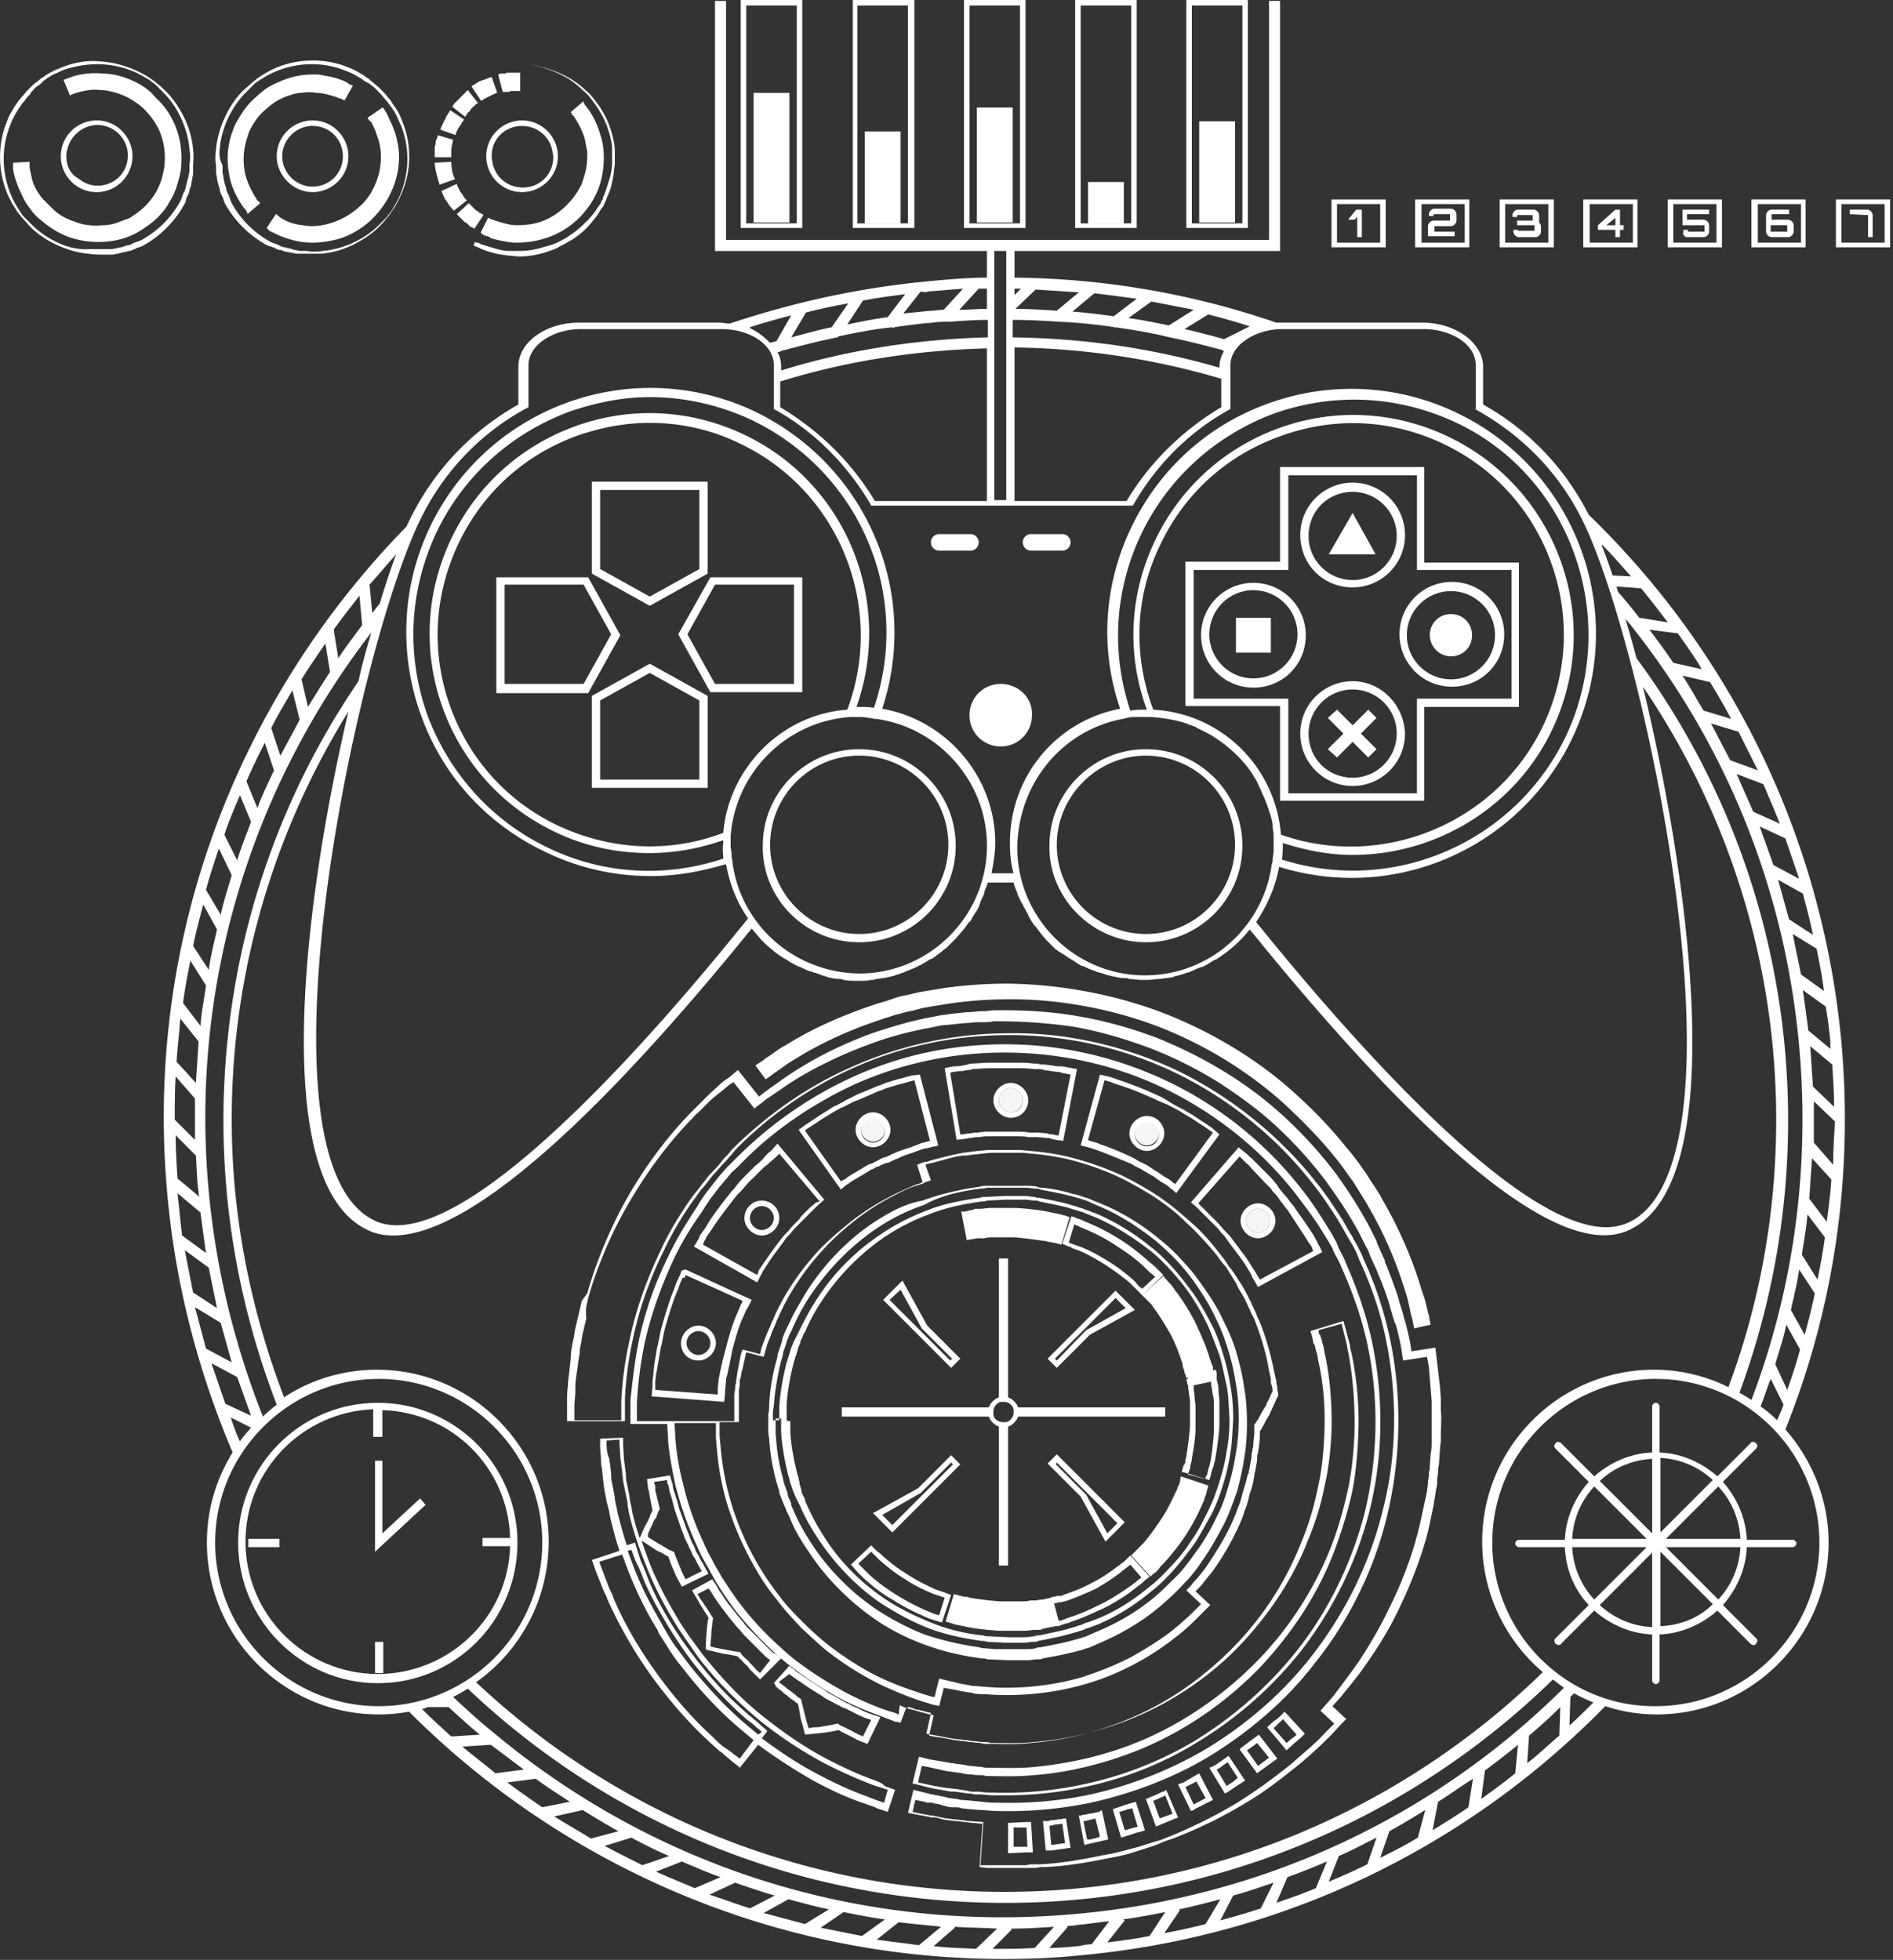
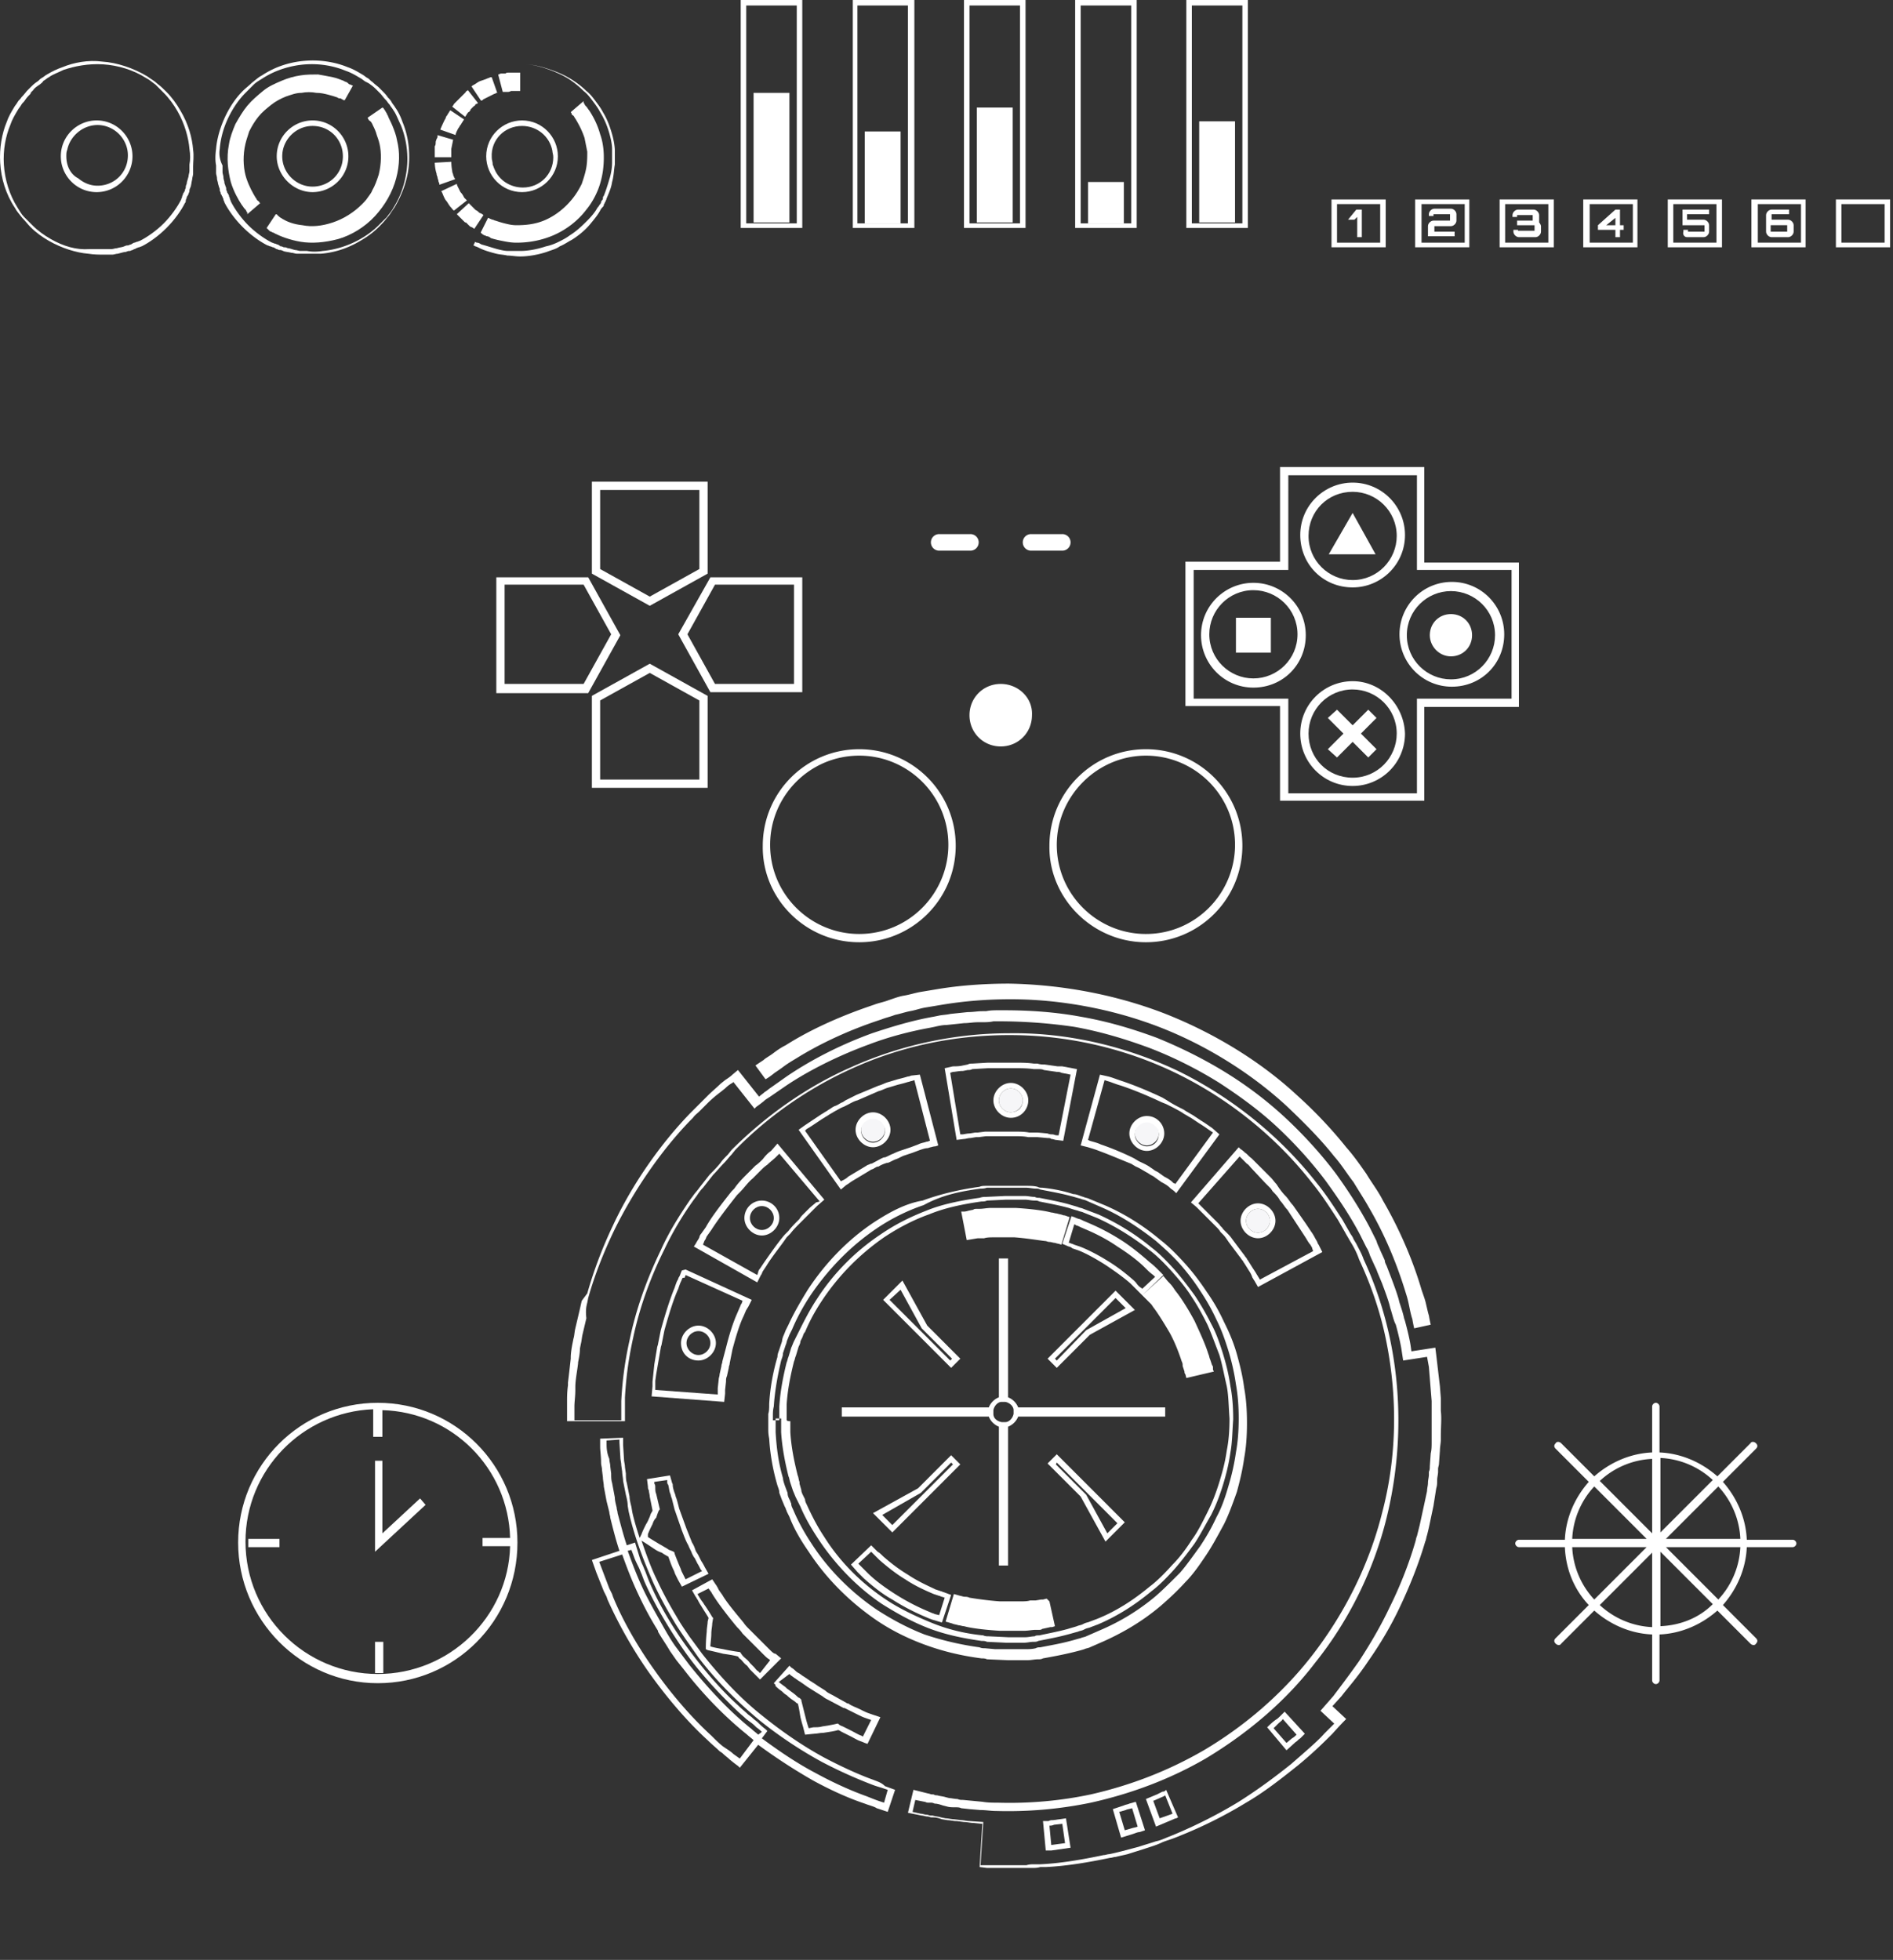
<svg xmlns="http://www.w3.org/2000/svg" width="619" height="641" fill="none">
  <rect width="100%" height="100%" fill="#333333" stroke="none" />
  <path d="M443.804 70.955v6.615h1.502v-9.02h-1.803l-2.704 3.307h2.103l.902-.902z" fill="#fff" />
  <path d="M453.117 65.242h-17.725v15.635h17.725V65.242zm-1.802 14.131h-14.121V66.746h14.121v12.627zM480.457 65.242h-17.726v15.635h17.726V65.242zm-1.502 14.131h-14.12V66.746h14.12v12.627z" fill="#fff" />
  <path d="M476.251 75.765h-7.21v-1.804h5.407c.902 0 1.803-.901 1.803-1.803v-2.105c0-.902-.901-1.804-1.803-1.804h-5.407c-.902 0-1.803.902-1.803 1.804v.601h1.502v-.601h5.408v2.105h-5.408c-.901 0-1.802.901-1.802 1.803v3.308h8.712v-1.504h.601zM508.097 65.242h-17.725v15.635h17.725V65.242zm-1.802 14.131h-14.121V66.746h14.121v12.627z" fill="#fff" />
  <path d="M496.681 77.57h5.408c.901 0 1.802-.902 1.802-1.804v-1.804c0-.301-.3-.902-.601-1.203V70.354c0-.902-.901-1.804-1.802-1.804h-5.108c-.901 0-1.802.902-1.802 1.804v.601h1.502v-.601h5.107v1.804h-5.107v1.503h5.708v1.804h-5.408v-.3h-1.502v.6c0 .903.901 1.805 1.803 1.805zM535.437 65.242h-17.726v15.635h17.726V65.242zm-1.502 14.131h-14.121V66.746h14.121v12.627z" fill="#fff" />
-   <path d="M528.227 77.57h1.502v-2.406h1.202v-1.503h-1.202V68.55h-1.502l-5.709 5.111v1.503h5.709v2.406zm-3.005-3.909l3.005-2.405v2.405h-3.005zM563.077 65.242h-17.725v15.635h17.725V65.242zm-1.802 14.131h-14.121V66.746h14.121v12.627z" fill="#fff" />
+   <path d="M528.227 77.57h1.502v-2.406h1.202v-1.503h-1.202V68.55h-1.502l-5.709 5.111v1.503h5.709zm-3.005-3.909l3.005-2.405v2.405h-3.005zM563.077 65.242h-17.725v15.635h17.725V65.242zm-1.802 14.131h-14.121V66.746h14.121v12.627z" fill="#fff" />
  <path d="M551.661 77.57h5.407c.902 0 1.803-.902 1.803-1.804V73.66c0-.902-.901-1.804-1.803-1.804h-5.407v-1.804h7.21V68.55h-8.713v5.111h7.211v2.105h-5.408v-.602h-1.502v.602c-.301.901.3 1.803 1.202 1.803zM590.417 65.242h-17.726v15.635h17.726V65.242zm-1.502 14.131h-14.121V66.746h14.121v12.627z" fill="#fff" />
  <path d="M579.301 77.57h5.408c.901 0 1.802-.902 1.802-1.804V73.66c0-.902-.901-1.804-1.802-1.804h-5.408v-1.804h5.708V68.55h-5.708c-.901 0-1.803.902-1.803 1.804v5.412c0 .901.902 1.803 1.803 1.803zM579 73.66h5.408v2.105H579V73.66zM618.058 65.242h-17.726v15.635h17.726V65.242zm-1.803 14.131h-14.121V66.746h14.121v12.627z" fill="#fff" />
-   <path d="M610.847 70.354v7.216h1.502v-7.216c0-.902-.901-1.804-1.802-1.804h-5.709v1.503l6.009.3c0-.3 0-.3 0 0zM46.325 75.164c1.803-1.203 3.605-2.405 5.107-3.909 1.503-1.503 3.005-3.307 3.906-5.11 1.202-1.805 2.103-3.91 2.704-6.014.6-2.104 1.202-4.209 1.202-6.314.3-4.209-.3-8.719-1.803-12.327-1.502-3.908-3.906-7.215-6.61-9.62-2.403-3.007-5.708-4.811-8.712-6.014-3.005-1.202-6.009-1.804-8.713-1.804-2.704-.3-5.107 0-6.91.301-1.803.3-3.305.902-4.206 1.203-.901.3-1.502.601-1.502.601l2.103 5.111s.3-.3 1.202-.601c.9-.3 1.802-.602 3.304-.902 1.503-.3 3.305-.601 5.408-.3 2.103 0 4.507.6 6.91 1.503 2.404.901 4.807 2.405 7.21 4.51 2.104 2.104 4.207 4.81 5.409 7.816 1.201 3.007 1.802 6.615 1.502 9.922 0 1.804-.601 3.608-.901 5.111-.601 1.804-1.202 3.308-2.104 4.81-.9 1.504-2.103 3.007-3.304 4.21-1.202 1.203-2.704 2.405-4.206 3.307-.601.602-1.503.902-2.404 1.203-.901.3-1.502.601-2.403.902-1.503.601-3.305.902-4.807.902-3.305.3-6.61 0-9.314-1.203-3.004-.902-5.408-2.405-7.21-4.21l-2.704-2.705c-.902-.902-1.503-1.804-2.103-2.706a14.196 14.196 0 01-2.104-5.111c-.3-1.503-.6-2.706-.6-3.608v-.601-.3-.302l-5.408.301v1.503c0 .902.3 2.406.901 4.21.6 1.803 1.502 3.908 2.704 6.313.6 1.203 1.502 2.406 2.403 3.608a17.223 17.223 0 003.305 3.308c2.404 2.104 5.708 4.209 9.013 5.411 3.606 1.203 7.511 1.804 11.717 1.504 4.207-.301 8.413-1.504 12.018-3.909z" fill="#fff" />
  <path d="M34.307 83.282h2.404c.6 0 1.202-.3 1.803-.3 1.201-.301 2.103-.602 2.703-.602.601-.3.902-.3.902-.3h.3c.3 0 .601-.301.902-.301.3 0 .3-.3.6-.3s.601-.302.601-.302c.3 0 .601-.3.902-.3.3 0 .6-.3.9-.3 2.404-1.203 5.409-3.308 8.113-6.014 2.704-2.706 4.807-5.713 6.009-8.118.3-.3.3-.601.3-.902 0-.3.3-.601.3-.902 0-.3.3-.601.3-.601 0-.3.301-.3.301-.601 0-.3.3-.602.3-.902v-.3s0-.302.301-.903c.3-.601.3-1.503.601-2.706 0-.601.3-1.202.3-1.804v-1.202-.602-.601c0-1.503.3-3.307 0-5.412-.3-3.908-1.502-8.418-4.206-12.928-1.201-2.105-2.704-4.21-4.506-6.013-.902-.902-1.803-1.804-3.005-2.706-.9-.902-2.103-1.503-3.304-2.405-4.507-2.706-9.915-4.51-14.722-4.81-4.506-.602-9.313.3-12.919 1.803-1.802.601-3.605 1.503-5.107 2.405-.601.301-1.202.902-1.803 1.203-.6.3-.901.902-1.502 1.203-.901.6-1.502 1.202-2.103 1.803l-.6.602-.602.601c-.3.3-.901 1.203-1.802 2.105-.3.601-.902.902-1.202 1.503-.3.601-.901 1.203-1.202 1.804-.901 1.503-1.803 3.007-2.403 4.81C.658 43.595-.243 48.406.058 53.218c.3 5.11 1.802 10.222 4.807 14.732.6 1.202 1.502 2.104 2.403 3.307.901.902 1.803 2.104 2.704 3.006 1.803 1.804 3.906 3.308 6.009 4.51 4.206 2.405 9.013 3.909 12.919 4.21 1.802.3 3.605.3 5.407.3zm-17.725-5.111c-2.103-1.203-4.207-2.706-6.01-4.51L7.87 70.955c-.901-.902-1.502-2.105-2.103-3.006-2.704-4.21-4.206-9.32-4.507-14.131-.3-4.81.601-9.32 2.103-12.928.601-1.804 1.503-3.308 2.404-4.811.3-.601.901-1.203 1.202-1.804.3-.601.9-.902 1.201-1.503.601-.902 1.202-1.503 1.803-2.105 0-.3.3-.601.3-.601l.601-.601c.3-.602 1.202-1.203 2.103-1.804.3-.301.902-.602 1.202-1.203.601-.3 1.202-.902 1.803-1.203 1.202-.902 3.004-1.503 4.807-2.405 3.605-1.203 8.112-2.105 12.919-1.804 4.807.3 9.914 1.804 14.12 4.51 1.202.601 2.103 1.503 3.005 2.105l2.703 2.705c1.803 1.804 3.305 3.909 4.507 6.014 2.404 4.209 3.605 8.719 3.906 12.326.3 1.804.3 3.608 0 5.112v2.104c0 .602-.3 1.203-.3 1.804-.301 1.203-.602 1.804-.602 2.406-.3.6-.3.901-.3.901v.301c0 .3-.3.601-.3.902 0 .3 0 .3-.3.601 0 .301-.301.301-.301.602 0 .3-.3.601-.3.902 0 .3-.301.601-.301.902-1.202 2.405-3.305 5.412-5.709 7.817-2.403 2.405-5.407 4.51-7.81 5.712-.301 0-.602.3-.902.3-.3 0-.601.302-.902.302-.3 0-.6.3-.6.3-.3 0-.3.3-.601.3-.3 0-.601.301-.902.301h-.3s-.3 0-.901.301c-.601.3-1.503.3-2.404.602-.6 0-1.202.3-1.803.3H29.2c-4.206.3-8.412-.902-12.618-3.307zM98.902 73.66c-3.005-.3-5.108-1.202-6.61-2.104-.3-.3-.6-.3-.901-.601l-.3-.3s-.301 0-.301-.301c-.3-.301-.601-.301-.601-.301l-3.004 4.51.6.601.3.3s.301.301.602.301c.3.301.901.301 1.201.602 1.803.902 4.807 2.104 8.413 2.706 3.605.6 7.811.3 12.318-.902 4.206-1.203 8.712-3.909 12.017-7.517 3.305-3.608 5.709-7.817 6.91-12.327 1.202-4.51 1.202-8.719.301-12.327-.301-1.803-.902-3.307-1.502-4.81-.601-1.503-1.202-2.405-1.503-3.307 0-.301-.3-.301-.3-.602 0-.3-.301-.3-.301-.601-.3-.3-.3-.601-.6-.902-.301-.601-.601-.601-.601-.601l-4.807 3.307s0 .3.3.601c0 .301.301.3.601.602l.3.3c0 .3.301.3.301.602.3.6.901 1.803 1.202 2.706.3 1.202.901 2.405 1.201 3.908.601 2.706.601 6.314-.3 9.922-.601 1.804-1.202 3.608-2.103 5.11-.301.903-.901 1.504-1.502 2.406-.601.902-1.202 1.503-1.803 2.105-2.704 2.706-6.009 4.81-9.614 6.013-3.605 1.203-6.91 1.503-9.914.902zM79.072 67.047c.3.3.601.902.902 1.202.3.3.6.602.6.902.301.3.301.3.301.602v.3l4.206-3.608-.3-.3c0-.301-.3-.301-.601-.602-.3-.3-.3-.601-.601-.902-.901-1.503-2.103-3.608-3.004-6.313-.902-2.706-1.202-6.314-.601-9.922.3-1.804.901-3.608 1.502-5.412.901-1.804 1.802-3.307 3.004-4.81 1.202-1.504 2.704-2.706 4.206-3.909 1.503-1.203 3.305-2.105 4.807-2.706 1.803-.601 3.305-1.203 5.108-1.203 1.502-.3 3.305-.3 4.807 0 1.502 0 2.704.301 3.906.602 1.201.3 2.103.601 3.004.902.3.3.601.3.901.3.301 0 .601.301.601.301.301 0 .301.3.601.3h.3l2.704-4.81h-.3s-.301-.3-.601-.3-.601-.301-.901-.602c-.301-.3-.902-.3-1.202-.601-.901-.3-2.103-.902-3.605-1.203-1.502-.3-3.005-.6-4.807-.902-1.803 0-3.906 0-5.709.301-2.103.3-4.206.902-6.309 1.804-2.103.902-4.206 1.804-6.008 3.307-1.803 1.503-3.606 3.007-5.108 4.81-1.502 1.805-2.704 3.91-3.906 6.014-.901 2.104-1.802 4.51-2.103 6.614-.901 4.51-.3 8.72.601 12.327.901 3.007 2.404 5.713 3.605 7.517z" fill="#fff" />
  <path d="M70.66 54.72v1.803c0 .602.3 1.203.3 1.804 0 .602.301 1.203.301 1.504 0 .3.3.902.3 1.202.301.602.301.902.301.902v.3c0 .301.3.602.3.903 0 .3 0 .3.301.601 0 .3.3.601.3.601 0 .301.3.602.3.902 0 .301.301.602.301.902 1.202 2.406 3.305 5.412 6.01 8.118 2.703 2.706 5.707 4.81 8.11 6.013.301 0 .602.3.902.3.3 0 .601.302.901.302.3 0 .601.3.601.3.3 0 .3.3.601.3.3 0 .601.301.902.301h.3s.3 0 .901.301c.601.3 1.502.3 2.704.602.601 0 1.202.3 1.803.3h7.811c3.906-.3 8.413-1.503 12.919-4.209 2.103-1.203 4.206-2.706 6.009-4.51.901-.902 1.802-1.804 2.704-3.007.901-.901 1.502-2.104 2.403-3.307 2.704-4.51 4.507-9.62 4.807-14.732.301-5.111-.601-9.62-2.103-13.229-.601-1.804-1.502-3.608-2.403-4.81-.301-.602-.902-1.203-1.202-1.804-.3-.601-.901-1.203-1.202-1.503-.601-.902-1.202-1.504-1.802-2.105l-.601-.601-.601-.602c-.301-.3-1.202-.902-2.103-1.804-.601-.3-.902-.902-1.502-1.202-.601-.3-1.202-.902-1.803-1.203-1.502-.902-3.004-1.804-4.807-2.405-3.605-1.503-8.412-2.405-13.219-2.105-5.108.3-10.215 1.804-14.722 4.81-1.201.602-2.103 1.504-3.305 2.406-.9.902-2.103 1.804-3.004 2.706-1.803 1.804-3.305 3.908-4.507 6.013-2.403 4.21-3.905 9.02-4.206 12.928-.3 2.105-.3 3.909 0 5.412v.601zm1.202-6.014c.3-3.908 1.502-8.117 3.906-12.327 1.202-2.104 2.704-4.209 4.506-6.013l2.704-2.706c.902-.902 2.103-1.503 3.005-2.104 4.206-2.706 9.313-4.21 14.12-4.51 4.807-.3 9.314.601 12.919 2.105 1.803.6 3.305 1.503 4.807 2.405.601.3 1.202.902 1.803 1.202.601.301 1.201.602 1.502.902.901.602 1.502 1.203 2.103 1.804a650.665 650.665 0 001.202 1.203c.3.3.901 1.202 1.802 2.105.301.3.601.901 1.202 1.503.301.601.901 1.202 1.202 1.804.901 1.202 1.502 3.006 2.403 4.81 1.503 3.608 2.404 8.118 2.103 12.928-.3 4.811-1.802 9.922-4.506 14.131-.601 1.203-1.502 2.105-2.103 3.007l-2.704 2.706c-1.803 1.804-3.906 3.307-6.009 4.51-4.206 2.405-8.713 3.607-12.318 3.908-1.802.3-3.605.3-5.107 0H98.301c-.601 0-1.202-.3-1.803-.3-1.202-.301-1.803-.602-2.404-.602-.6-.3-.9-.3-.9-.3h-.301c-.3 0-.601-.301-.902-.301-.3 0-.3 0-.6-.3-.3 0-.3-.301-.601-.301-.3 0-.601-.301-.902-.301-.3 0-.6-.3-.9-.3-2.404-1.203-5.409-3.308-7.812-5.713-2.404-2.406-4.507-5.412-5.709-7.817 0-.3-.3-.602-.3-.902 0-.3-.3-.602-.3-.902 0-.3-.3-.602-.3-.602 0-.3-.301-.3-.301-.6 0-.302-.3-.602-.3-.903v-.3s0-.301-.301-.902c0-.301-.3-.602-.3-1.203 0-.3-.301-.902-.301-1.503 0-.602-.3-1.203-.3-1.804v-.902-.602-.6c-.902-1.805-1.202-3.609-.902-5.413zM158.388 76.968c.301 0 .601.3.902.3.3 0 .901.302 1.201.602.902.3 2.103.601 3.606.902 1.502.3 3.004.601 4.807.601 3.605 0 7.811-.6 12.017-2.405 4.206-1.804 8.112-4.81 10.816-8.418 1.502-1.804 2.704-3.909 3.605-6.013.901-2.105 1.502-4.51 1.803-6.615.601-4.51.3-8.719-.902-12.026-.901-3.307-2.403-6.013-3.605-7.817-.3-.3-.601-.902-.901-1.203-.301-.3-.601-.601-.601-.902-.3-.3-.3-.3-.3-.601v-.3l-4.207 3.607s.301.3.301.602c0 .3.3.3.601.6.3.301.3.602.601.903.901 1.503 2.103 3.608 3.004 6.314l.901 4.51c0 1.503 0 3.307-.3 5.11-.301 1.804-.901 3.608-1.502 5.412-.902 1.804-1.803 3.308-3.005 4.81-2.403 3.007-5.408 5.413-8.712 6.916-3.305 1.503-6.61 1.804-9.614 1.804-1.503 0-2.704-.3-3.906-.601s-2.103-.602-3.004-.902c-.301 0-.601-.301-.902-.301-.3 0-.601-.3-.901-.3-.301-.301-.601-.301-.601-.301l-2.403 4.81c.3.3.6.602 1.201.902zM156.285 69.151c-.3-.3-.601-.3-.901-.601l-.301-.3-.3-.301-.601-.602-.601-.601-.3-.3-3.906 3.607.3.3.601.602.902.902.6.601c.301.301.301.301.601.301l.902.902c.3.3.601.601.901.601.601.301.901.602.901.602l3.005-4.51s-.301-.3-.902-.602c-.3 0-.601-.3-.901-.6zM151.779 64.641c-.301-.601-.601-1.202-1.202-1.804l-.902-1.804c-.3-.601-.3-.902-.3-.902l-5.107 2.406s.3.3.6 1.202c.301.602.601 1.504 1.202 2.105.601.902.902 1.503 1.502 2.104.301.301.301.602.601.602 0 .3.301.3.301.3l4.206-3.307-.301-.3-.6-.602zM148.474 58.027c0-.3-.301-.601-.301-.902 0-.3-.3-.601-.3-1.203-.301-1.503-.301-3.006-.301-3.006l-5.407.3s0 1.804.6 3.608c0 .602.301.902.301 1.203 0 .3.3.902.3 1.203 0 .3.301.6.301.902v.3l5.107-1.804v-.3c0 .3 0 0-.3-.301zM147.572 51.412v-.601-.902-.601-.602l.601-3.006-5.107-1.504v.301c0 .3 0 .601-.301.902 0 .3-.3.601-.3 1.203 0 .3 0 .902-.3 1.202V51.412h5.407c0 .3 0 .3 0 0zM149.976 41.791c.3-.3.3-.601.601-.902.3-.3.3-.601.601-.902.3-.601.601-.902.601-.902l-4.507-3.006s-.3.3-.601.902c-.3.3-.3.601-.601.902-.3.3-.3.902-.601 1.202a48.882 48.882 0 00-1.502 3.308l5.108 1.803c-.301.301 0-.901.901-2.405zM152.68 37.282c.3-.301.3-.602.6-.602.301-.3.601-.601.601-.902l.902-.902c.3-.3.6-.3.6-.601.301-.3.301-.3.601-.3l.301-.301-3.305-4.21-.3.301c-.301 0-.301.3-.601.601l-.902.902-.901.902-.901.902-.902.902c-.3.602-.6.902-.6.902l4.206 3.308s.3-.301.601-.902zM158.088 32.47l1.802-.901 1.803-.902c.301 0 .601-.3.601-.3h.3l-1.802-5.112h-.301c-.3 0-.601.3-.901.3-.601.301-1.502.602-2.403.903-.902.3-1.503.902-2.104 1.202-.6.3-.901.602-.901.602l3.005 4.51c.3.3.6 0 .901-.301zM164.397 30.066h1.502c.3 0 .601 0 1.202-.301H170.105v-6.013H166.5c-.601 0-.902 0-1.202.3h-1.202c-.3 0-.601 0-.901.301h-.3l1.502 5.712c-.301 0-.301 0 0 0z" fill="#fff" />
  <path d="M171.908 21.046c1.201 0 3.004.3 5.107.902a40.728 40.728 0 016.91 2.706c2.404 1.203 4.807 3.006 6.91 5.111 1.202.902 2.103 2.105 3.005 3.307.901 1.203 1.802 2.405 2.403 3.608 1.502 2.405 2.404 4.81 3.004 6.915.601 2.105.902 3.909.902 5.111v4.51c0 1.503-.301 3.608-.902 5.412-.6 2.105-1.201 3.909-1.802 5.412-.301.3-.301.601-.301.902 0 .3-.3.601-.3.601-.3.3-.3.601-.3.601s0 .301-.301.602c-.3.3-.3.601-.901 1.202-.601 1.203-1.803 2.706-3.305 4.21-1.502 1.503-3.305 3.307-5.708 4.81-1.202.902-2.404 1.503-3.606 2.105-1.201.601-2.704 1.202-4.206 1.503-2.704.902-5.708 1.503-8.412 1.503h-3.906c-1.201 0-2.403-.3-3.605-.601-2.103-.601-3.906-1.203-5.107-1.503-.601-.301-.902-.602-1.503-.602-.3 0-.6-.3-.6-.3l-.601 1.202s.3 0 .601.301c.3 0 .901.3 1.502.601 1.202.602 3.004 1.203 5.408 1.804 1.201.3 2.403.3 3.605.602 1.202 0 2.704.3 4.206.3 2.704 0 6.009-.601 8.713-1.503 1.502-.601 3.004-.902 4.206-1.804 1.502-.601 2.704-1.503 3.906-2.105 2.403-1.503 4.506-3.307 6.008-5.11 1.502-1.805 2.704-3.308 3.305-4.51.301-.602.601-.903.901-1.203.301-.3.301-.602.301-.602s0-.3.3-.6c0-.302.301-.602.301-.602 0-.3.3-.601.3-.902.601-1.503 1.502-3.307 1.803-5.412.601-2.105.601-4.21.901-5.712v-1.804-.602-.601-1.503c0-1.203-.3-3.307-.901-5.412s-1.502-4.81-3.005-7.216c-.6-1.203-1.502-2.405-2.403-3.608-.901-1.202-1.803-2.405-3.004-3.307-2.104-2.105-4.807-3.909-7.211-5.111-2.403-1.203-5.107-2.105-7.21-2.706-2.104-.601-4.207-.902-5.408-.902H169.805 171.908zM43.32 51.112c0-6.314-5.107-11.726-11.717-11.726-6.309 0-11.717 5.111-11.717 11.726 0 6.314 5.108 11.725 11.717 11.725 6.61 0 11.717-5.411 11.717-11.725zm-21.631 0c0-.602 0-1.503.3-2.105.902-4.51 5.108-8.117 9.915-8.117 5.408 0 9.914 4.51 9.914 9.921 0 5.713-4.506 9.922-9.914 9.922-2.404 0-4.507-.902-6.31-2.405-2.403-1.203-3.905-3.909-3.905-7.216zM102.206 62.837c6.31 0 11.717-5.11 11.717-11.725 0-6.314-5.107-11.726-11.717-11.726-6.309 0-11.717 5.111-11.717 11.726 0 6.314 5.408 11.725 11.717 11.725zm0-21.647c5.709 0 9.915 4.51 9.915 9.922 0 5.712-4.507 9.921-9.915 9.921-5.408 0-9.914-4.51-9.914-9.921 0-5.412 4.506-9.922 9.914-9.922z" fill="#fff" />
  <path d="M170.706 62.837c6.31 0 11.717-5.11 11.717-11.725 0-6.314-5.107-11.726-11.717-11.726-6.309 0-11.717 5.111-11.717 11.726 0 6.314 5.108 11.725 11.717 11.725zm0-21.647c4.807 0 9.013 3.307 9.915 8.118 0 .601.3 1.203.3 2.105 0 5.712-4.506 9.921-9.914 9.921-4.206 0-7.812-2.405-9.314-6.013-.3-.601-.3-.902-.601-1.503v-.3c0-.602-.3-1.203-.3-2.105-.301-5.713 4.206-10.223 9.914-10.223zM367.492 59.53h-11.717v13.53h11.717V59.53zM228.39 444.972c3.004 0 5.708-2.706 5.708-5.713 0-3.006-2.704-5.712-5.708-5.712s-5.708 2.706-5.708 5.712c0 3.308 2.403 5.713 5.708 5.713zm0-9.621c2.103 0 3.906 1.804 3.906 3.908 0 2.105-1.803 3.909-3.906 3.909s-3.906-1.804-3.906-3.909c0-2.104 1.803-3.908 3.906-3.908zM249.12 392.658c-3.304 0-5.708 2.706-5.708 5.712 0 3.007 2.704 5.713 5.708 5.713 3.005 0 5.709-2.706 5.709-5.713 0-3.307-2.704-5.712-5.709-5.712zm0 9.621c-2.103 0-3.905-1.804-3.905-3.909 0-2.104 1.802-3.908 3.905-3.908 2.103 0 3.906 1.804 3.906 3.908 0 2.105-1.803 3.909-3.906 3.909z" fill="#fff" />
  <path d="M285.473 365.599c-2.103 0-3.906 1.804-3.906 3.908 0 2.105 1.803 3.909 3.906 3.909s3.906-1.804 3.906-3.909c0-2.104-1.803-3.908-3.906-3.908z" fill="#F6F6F8" />
  <path d="M285.473 363.795c-3.004 0-5.708 2.705-5.708 5.712 0 3.007 2.704 5.713 5.708 5.713s5.708-2.706 5.708-5.713-2.704-5.712-5.708-5.712zm0 9.921c-2.103 0-3.906-1.804-3.906-3.908 0-2.105 1.803-3.909 3.906-3.909s3.906 1.804 3.906 3.909c0 2.104-1.803 3.908-3.906 3.908z" fill="#fff" />
  <path d="M330.539 355.977c-2.103 0-3.906 1.804-3.906 3.909 0 2.104 1.803 3.908 3.906 3.908s3.906-1.804 3.906-3.908c0-2.105-1.803-3.909-3.906-3.909z" fill="#F6F6F8" />
  <path d="M330.539 354.174c-3.004 0-5.708 2.705-5.708 5.712 0 3.007 2.704 5.713 5.708 5.713 3.305 0 5.708-2.706 5.708-5.713s-2.704-5.712-5.708-5.712zm0 9.621c-2.103 0-3.906-1.804-3.906-3.909 0-2.105 1.803-3.908 3.906-3.908s3.906 1.803 3.906 3.908c0 2.405-1.803 3.909-3.906 3.909z" fill="#fff" />
  <path d="M375.004 366.801c-2.103 0-3.906 1.804-3.906 3.909 0 2.104 1.803 3.908 3.906 3.908s3.906-1.804 3.906-3.908c0-2.105-1.503-3.909-3.906-3.909z" fill="#F6F6F8" />
  <path d="M375.004 364.997c-3.005 0-5.709 2.706-5.709 5.713 0 3.006 2.704 5.712 5.709 5.712 3.004 0 5.708-2.706 5.708-5.712 0-3.007-2.403-5.713-5.708-5.713zm0 9.922c-2.103 0-3.906-1.804-3.906-3.909 0-2.104 1.803-3.908 3.906-3.908s3.905 1.804 3.905 3.908c0 2.105-1.502 3.909-3.905 3.909z" fill="#fff" />
  <path d="M411.356 395.364c-2.103 0-3.905 1.803-3.905 3.908s1.802 3.909 3.905 3.909c2.103 0 3.906-1.804 3.906-3.909 0-2.105-1.803-3.908-3.906-3.908z" fill="#F6F6F8" />
  <path d="M411.357 393.559c-3.005 0-5.709 2.706-5.709 5.713 0 3.006 2.704 5.712 5.709 5.712 3.004 0 5.708-2.706 5.708-5.712 0-3.007-2.704-5.713-5.708-5.713zm0 9.621c-2.103 0-3.906-1.804-3.906-3.908 0-2.105 1.803-3.909 3.906-3.909s3.905 1.804 3.905 3.909c0 2.104-1.802 3.908-3.905 3.908z" fill="#fff" />
  <path d="M253.326 350.866a59.78 59.78 0 003.005-2.104c1.201-.902 2.704-1.804 4.206-2.706 6.309-3.909 15.623-8.719 27.64-12.628 1.502-.601 3.004-.902 4.507-1.503 1.502-.301 3.304-.902 4.807-1.203 1.802-.3 3.304-.902 5.107-1.202l5.408-.902c7.21-1.203 14.721-1.804 22.533-1.804 15.622 0 32.747 3.006 48.37 9.019 15.623 6.014 30.344 15.334 41.761 25.857 5.708 5.412 11.116 10.824 15.623 16.536 2.403 2.706 4.206 5.713 6.309 8.418 1.803 3.007 3.605 5.713 5.107 8.419 6.31 10.823 9.915 21.046 12.018 27.961.601 1.804.901 3.307 1.202 4.81.3 1.504.6 2.706.901 3.608.3 1.804.601 3.007.601 3.007l5.408-1.203s-.301-1.202-.601-3.006c-.301-.902-.601-2.406-.901-3.608-.301-1.504-.902-3.007-1.503-4.811-2.103-7.216-6.008-17.738-12.618-29.163-1.502-3.007-3.605-5.713-5.408-8.719-2.103-3.007-4.206-6.014-6.61-8.719-4.807-6.014-10.214-11.726-16.223-17.138-12.018-11.124-27.34-20.445-43.564-26.758-16.524-6.314-33.949-9.321-50.473-9.621-8.112 0-16.224.601-23.434 1.804l-5.408.902c-1.803.3-3.605.902-5.408 1.202-1.803.301-3.305.902-5.107 1.503-1.503.602-3.305.902-4.807 1.504-12.619 4.209-22.233 9.019-28.842 13.229-1.803.902-3.005 1.804-4.207 2.706-1.201.901-2.403 1.503-3.004 2.104l-2.704 1.804 3.305 4.51c.601-.301 1.502-.902 3.004-2.105z" fill="#fff" />
  <path d="M286.074 399.573c-8.713 5.712-16.224 13.529-21.932 22.248-2.404 3.909-4.507 7.517-6.309 11.425l-.902 1.804-.6 1.504c-.301.601-.601 1.503-.601 2.104l-.902 2.706c-.3.902-.6 1.503-.6 2.405-1.503 5.111-2.404 10.223-2.704 15.334 0 1.202 0 2.405-.301 3.307V467.22c0 .902 0 1.804.301 3.308.3 5.111 1.201 10.222 2.704 15.333.3.902.6 1.503.6 2.405l.902 2.406c.3.601.601 1.503.901 2.104l.3.602c0 .3.301.601.301.902l.901 1.804c1.502 3.908 3.605 7.516 6.309 11.425 5.709 8.719 13.22 16.235 21.932 22.248 4.807 3.307 10.215 6.013 15.924 8.118 5.708 2.104 11.717 3.608 18.627 4.51.601 0 1.201 0 1.802.3l6.91.301H335.947c1.201 0 2.403-.301 3.605-.301.601 0 .901 0 1.502-.3 3.305-.602 6.61-1.203 10.215-2.105 1.202-.301 2.403-.601 3.305-.902.601-.301 1.201-.301 1.802-.601l4.807-2.105c6.61-3.006 12.619-6.614 18.327-11.425 2.403-2.104 5.107-4.51 8.112-7.817 2.403-2.405 4.506-5.412 6.91-9.02 1.802-2.705 3.605-6.013 5.708-9.921 1.502-3.007 2.704-6.314 4.206-10.523.902-3.307 1.803-6.915 2.404-11.124.601-3.308.901-6.916.901-11.425 0-4.51-.3-8.118-.901-11.425-.601-4.51-1.502-7.817-2.404-11.125-1.201-4.209-2.704-7.516-4.206-10.523-1.802-3.908-3.605-6.915-5.708-9.921-2.404-3.608-4.507-6.314-6.91-9.02-3.005-3.307-5.408-5.713-8.112-7.817-5.708-4.811-12.018-8.719-18.327-11.425l-5.107-2.105c-.601-.3-1.202-.3-1.803-.601-1.202-.301-2.103-.902-3.305-.902-3.605-1.203-7.21-1.804-10.214-2.105-.601 0-.902 0-1.503-.3-1.201-.301-2.403-.301-3.605-.301h-13.219c-.601 0-1.502 0-2.103.301-6.61.902-12.919 2.405-18.627 4.51-5.408.902-10.516 3.608-15.623 6.915zm34.55-10.824c.601 0 1.202 0 2.103-.301h12.619c1.201 0 2.403.301 3.304.301.601 0 .902 0 1.503.301 3.004.601 6.609 1.202 9.914 2.104 1.202.301 2.103.602 3.305.902.601.301 1.202.301 1.803.602l4.807 2.104c6.309 2.706 12.317 6.615 18.026 11.125 2.403 2.104 5.107 4.509 7.811 7.516 2.103 2.405 4.507 5.412 6.61 8.719 1.802 2.706 3.605 5.713 5.408 9.621 1.502 3.007 2.704 6.314 3.905 10.222a73.6 73.6 0 012.404 10.824c.601 3.307.901 6.915.901 11.124 0 4.209-.3 7.817-.901 11.125a73.554 73.554 0 01-2.404 10.823c-1.201 4.209-2.403 7.517-3.905 10.223-1.803 3.908-3.606 6.915-5.408 9.621-2.404 3.307-4.507 6.313-6.61 8.719-3.004 3.006-5.408 5.411-7.811 7.516a71.365 71.365 0 01-18.026 11.124l-4.807 2.105c-.601.301-1.202.301-1.803.601-1.202.301-2.103.602-3.305.902-3.305.902-6.91 1.503-9.914 2.105-.601 0-.902 0-1.503.3-1.201.301-2.403.301-3.605.301H325.431l-3.305-.301c-.6 0-1.201 0-1.802-.3a99.22 99.22 0 01-18.026-4.209c-5.408-2.105-10.516-4.811-15.623-8.118-8.412-5.713-15.923-13.229-21.331-21.647-2.404-3.608-4.507-7.517-6.009-11.125-.3-.601-.601-1.202-.601-1.804 0-.3-.3-.601-.3-.902l-.301-.601c-.3-.601-.601-1.203-.601-2.105l-.901-2.405c-.3-.902-.601-1.804-.601-2.405-1.502-5.111-2.103-9.922-2.403-15.033v-3.006-1.504h1.802v4.51c.301 4.811 1.202 9.621 2.404 14.432.3.601.3 1.202.601 2.104l.901 2.706c.3.601.601 1.503.901 2.105l.601 1.202.901 1.804c1.503 3.608 3.606 7.216 6.009 10.824 5.408 8.118 12.619 15.634 20.73 21.046 4.807 3.006 9.614 5.712 15.022 7.817 5.408 2.105 11.116 3.307 17.426 4.209.601 0 1.201 0 1.802.301l6.309.3H334.745c1.202 0 2.103-.3 3.305-.3.6 0 .901 0 1.502-.301 3.004-.601 6.309-1.202 9.614-2.104 1.202-.301 2.103-.602 3.305-.902.6-.301 1.201-.301 1.802-.602l.601-.3c.601-.301 1.202-.301 1.803-.602l2.403-.902c6.309-2.706 12.018-6.313 17.426-10.823 2.403-1.804 4.807-4.209 7.511-7.216 2.103-2.405 4.206-5.111 6.609-8.418 1.803-2.706 3.305-5.713 5.408-9.321 1.502-3.006 2.704-6.013 3.906-9.921.901-3.007 1.802-6.314 2.403-10.523.601-3.308.601-6.615.902-10.824 0-4.209-.301-7.817-.902-10.824-.601-4.209-1.502-7.516-2.403-10.523-1.202-3.908-2.404-7.215-3.906-9.921a85.347 85.347 0 00-5.408-9.321c-2.403-3.307-4.506-6.013-6.609-8.418-2.704-3.007-5.108-5.412-7.511-7.216-5.408-4.51-11.417-8.118-17.426-10.823l-4.807-1.804c-.601-.301-1.202-.301-1.802-.602-.902-.3-2.103-.601-3.005-.902-3.305-.902-6.609-1.503-9.614-2.104-.601 0-.901 0-1.502-.301-1.202 0-2.103-.301-3.305-.301H328.736l-6.309.301c-.601 0-1.202 0-2.103.301-6.309.902-12.318 2.104-17.426 4.209-5.407 2.104-10.214 4.51-15.021 7.817-8.112 5.412-15.323 12.628-20.731 21.046-2.403 3.608-4.206 7.216-6.008 10.824l-.902 1.804-.601 1.202c-.3.601-.6 1.503-.901 2.105l-.901 3.006c-.301.602-.301 1.203-.601 1.804-1.202 4.811-2.103 9.621-2.404 14.432v4.51h-2.103v-.602-.902c0-.902 0-1.804.301-3.006.3-4.811 1.202-9.922 2.403-15.033.301-.902.601-1.503.601-2.405l.901-2.706c.301-.602.301-1.203.601-1.804l.601-1.503.902-1.804c1.502-3.608 3.605-7.517 6.008-11.125 5.709-8.418 12.919-15.935 21.331-21.647 4.807-3.307 10.215-6.013 15.623-7.817 6.009-3.307 12.018-4.51 18.627-5.412zm-63.392 75.465v-1.203-.902-2.706c.3-4.81 1.202-9.32 2.403-14.13.301-.602.301-1.203.601-1.804l.902-3.007c.3-.601.6-1.203.6-1.804l.601-1.202c.301-.602.301-1.203.902-1.804 1.502-3.608 3.304-6.916 5.708-10.523 5.408-8.118 12.318-15.033 20.129-20.445 4.507-3.007 9.614-5.713 14.722-7.516 5.107-2.105 10.815-3.308 17.125-4.21.601 0 1.201 0 1.802-.3l6.309-.301H335.045c1.202 0 2.103.301 3.305.301.601 0 .901 0 1.502.3 3.005.602 6.309 1.203 9.614 2.105.902.301 1.803.601 3.005.902.6.301 1.201.301 1.802.601l4.507 1.804c6.009 2.706 11.717 6.314 17.125 10.523 2.403 1.804 4.807 4.209 7.511 7.216 2.103 2.405 4.206 4.81 6.309 8.118 1.802 2.706 3.305 5.411 5.107 9.019 1.202 2.706 2.404 6.013 3.906 9.922.901 3.007 1.502 6.314 2.403 10.222.601 3.007.601 6.615.902 10.523 0 4.209-.301 7.517-.902 10.523-.6 4.209-1.502 7.216-2.403 10.223-1.202 3.908-2.404 6.915-3.906 9.921-1.802 3.608-3.305 6.615-5.107 9.02-2.103 3.307-4.206 6.013-6.309 8.118-2.704 3.006-5.108 5.412-7.511 7.215-5.408 4.51-11.116 8.118-17.125 10.523l-2.404.902c-.601.301-1.201.301-1.802.602l-.601.3c-.601.301-1.202.301-1.803.602-.901.3-2.103.601-3.004.902-3.305.902-6.61 1.503-9.314 2.104-.601 0-1.202 0-1.502.301-.901 0-2.103.301-3.004.301H329.637l-6.309-.301c-.601 0-1.202 0-1.802-.301-6.31-.601-12.018-2.104-17.125-4.209-5.108-2.105-10.215-4.51-14.722-7.516-8.112-5.412-15.022-12.327-20.129-20.445-2.404-3.608-4.206-7.216-5.708-10.523-.301-.601-.601-1.203-.601-1.804l-.601-1.203c-.301-.601-.601-1.202-.601-1.803l-.601-2.105v-.601c-.3-.602-.3-1.504-.601-2.105-1.202-4.811-2.103-9.32-2.403-14.131v-2.706-.902c-1.202 0-1.202-.3-1.202-.601z" fill="#fff" />
  <path d="M319.723 404.984H321.826c.902-.3 2.103-.3 3.005-.3h6.91c3.905.3 7.511.902 9.914 1.202.601 0 .902.301 1.502.301.601 0 1.202.301 1.803.301.901.3 1.202.3 1.202.3l.901.301 2.704-9.02-.901-.3s-.601-.301-1.202-.301c-.601-.301-1.202-.301-2.103-.601-.601 0-1.202-.301-1.803-.301-2.103-.601-6.609-1.203-11.717-1.503h-7.811c-1.502 0-2.704.3-3.906.3h-.901c-.301 0-.901 0-1.202.301l-1.502.301c-.901.3-1.502.3-1.502.3h-.902l1.803 9.321 3.605-.602zM349.466 407.69c.301 0 .902.301 1.202.602l1.803.601c2.403.902 5.708 2.706 9.013 4.811 2.704 1.804 5.708 3.908 8.112 6.013l.601.601 1.802 1.804 1.502 1.503 6.91-6.614-1.802-1.804c-.601-.601-1.502-1.503-2.704-2.405-2.704-2.406-6.009-5.112-9.314-7.216a70.954 70.954 0 00-10.215-5.412l-2.103-.902c-.601-.301-1.201-.601-1.502-.601-.901-.301-1.502-.602-1.502-.602l-.901-.3-3.005 9.019 2.103.902zm1.803-7.215c.3 0 .3 0 .601.3.3 0 .901.301 1.502.602l2.103.902c2.103.902 6.009 2.706 9.915 5.411 3.304 2.105 6.609 4.51 9.013 6.916.901.902 1.802 1.803 2.704 2.405l.6.601-4.206 3.909-.3-.301c-.601-.301-1.202-.902-1.803-1.804l-.601-.601c-2.403-2.105-5.407-4.51-8.412-6.314-3.305-2.105-6.91-3.909-9.313-4.811l-1.803-.601c-.601-.301-.901-.301-1.502-.601h-.301l1.803-6.013zM374.102 424.227l.902.902 1.502 1.503.601.902c1.201 1.503 3.305 4.81 5.408 8.418 1.802 3.307 3.004 6.615 3.905 9.321.301.601.301.902.301 1.503l.601 1.804c0 .3 0 .601.3.902l.3 1.202 9.014-2.104-.301-.602v-.601c0-.3 0-.601-.3-.902l-.601-1.804c-.301-.601-.301-1.202-.601-1.804-.901-3.006-2.704-6.915-4.507-10.823-2.403-4.51-4.807-8.118-6.309-9.922l-.601-.902c-.601-.902-1.201-1.503-1.802-2.105l-1.502-1.803-6.911 6.313.601.602z" fill="#fff" />
-   <path d="M387.923 451.286l.3.902c0 .3 0 .601.3.902v.601c0 .601.301 1.804.301 2.706.3.902.3 1.804.3 3.006v6.915c-.3 4.21-.901 8.118-1.201 9.922 0 .601-.301.902-.301 1.503v.301c0 .301 0 .601-.3.601 0 .301 0 .301-.301.602l-.601 2.104 9.014 2.706.3-.902s.3-.601.3-1.503l.301-.601c0-.301 0-.602.3-.902 0-.301.301-.902.301-1.203l.3-.902c.301-2.104 1.202-6.614 1.502-11.726v-1.503-1.804-4.51c0-1.503-.3-2.706-.3-3.908 0-1.203-.301-2.405-.601-3.307v-.602-1.202-.602l-.3-.902-8.112 1.804-1.502 1.504zm1.802 25.856c.301-2.104 1.202-6.013 1.202-10.222v-1.203-1.503-2.706-1.503c0-1.203-.3-2.105-.3-3.007 0-1.203-.301-2.104-.301-3.006v-.602-.3l5.708-1.203V453.09c.301.902.301 1.804.601 3.307.301 1.202.301 2.405.301 3.908v7.817c-.301 4.811-.902 9.321-1.502 11.425l-.301.902c0 .602-.3.902-.3 1.203 0 .301 0 .601-.301.902l-.3.601v.602l-5.709-1.504v-.3c0-.301 0-.301.301-.602 0-.3 0-.601.3-.902v-.3c.301-1.804.601-2.406.601-3.007zM368.093 510.214c-.3.301-.901.902-1.502 1.203-.3.301-.601.601-1.201.902-1.503 1.203-4.807 3.608-8.413 5.412-3.305 1.804-6.609 3.006-9.313 3.908-.301.301-.902.301-1.202.301h-.601c-.3 0-.901.301-1.202.301h-.3c-.301 0-.301 0-.601.3l-1.502.301 2.103 9.02h1.502c.301 0 .601 0 .901-.301l1.803-.601c.601 0 1.202-.301 1.803-.602 3.004-.902 6.91-2.706 10.815-4.51 4.207-2.104 8.112-4.81 9.915-6.313l1.202-.902a11.434 11.434 0 001.802-1.504c.601-.601 1.202-.902 1.202-.902l.601-.601-6.309-6.915-1.503 1.503zm5.108 5.713c-.301.3-1.202.902-1.803 1.503l-1.201.902c-1.803 1.203-5.408 3.909-9.614 6.013-3.606 1.804-7.511 3.608-10.516 4.51-.601.301-1.202.301-1.502.601l-1.803.602h-.6l-1.503-5.713h.601c.301 0 .601-.3 1.202-.3h.3c.601 0 .902-.301 1.503-.301 2.704-.902 6.309-2.405 9.614-3.909 3.905-2.104 7.21-4.509 8.712-5.712.301-.301.601-.601 1.202-.902.601-.601 1.202-.902 1.502-1.203l.301-.3 3.905 4.509c0-.601-.3-.601-.3-.3zM385.819 484.659c0 .3-.3.902-.601 1.503-.3.601-.3 1.203-.601 1.503-.901 1.804-2.403 5.412-4.807 9.02-1.802 2.706-3.905 5.712-6.008 8.118l-3.906 3.908 6.309 6.915.601-.601s.301-.301 1.202-.902c.3-.301.901-.902 1.502-1.804l1.202-1.202c2.403-2.706 5.107-6.014 7.21-9.321a71.033 71.033 0 005.408-10.222c.301-.601.601-1.203.601-1.804.3-.601.601-1.203.601-1.804l.601-2.105-9.013-3.006-.301 1.804z" fill="#fff" />
-   <path d="M297.19 558.32c.301 0 .601.3 1.202.3.601.301 1.202.602 2.103.602l3.305.902c.3 0 .601 0 .601.3l-1.502 6.615 3.304.601c1.803.301 4.207.902 6.91 1.203.902 0 2.104.3 3.005.3l1.803.301c1.201 0 2.403.301 3.605.301.901 0 1.502 0 2.403.3 4.206 0 9.013.301 14.121-.3 8.112-.602 20.73-2.706 34.55-8.719 12.318-5.412 24.035-13.53 33.349-23.452 9.313-9.921 17.125-21.647 21.932-34.275 2.403-5.712 4.206-11.725 5.408-18.039 1.201-5.111 1.802-10.824 2.103-16.837.3-11.124-.902-19.843-2.103-25.255-.301-1.203-.301-2.105-.601-3.006l-.301-.902c0-.602-.3-1.203-.3-1.504l-.301-.601c0-.301 0-.601-.3-.601-.3-.602-.301-1.203-.301-1.504l7.511-2.104 1.503 6.013c.3.902.3 1.804.6 3.006 1.202 6.014 2.404 15.334 2.104 27.06-.301 6.313-.902 12.327-2.104 18.039-1.502 6.614-3.304 13.229-5.708 19.242-5.408 13.53-13.52 26.157-23.734 36.68-10.215 10.523-22.533 19.242-35.752 25.255-14.722 6.615-28.242 8.719-36.954 9.621-5.709.602-10.816.301-15.323.301-.901 0-1.502 0-2.403-.301-1.502 0-2.704-.3-3.906-.3l-1.502-.301c-1.502-.301-2.704-.301-3.906-.601h-.601c-3.004-.602-5.107-.902-6.91-1.203l-3.605-.902-2.103 8.719 6.009 1.503c.601 0 .901.301 1.502.301l3.605.601c.902.301 1.803.301 3.005.301l3.905.601c.601 0 1.503 0 2.103.301h1.803c1.502 0 3.004.301 4.507.301h3.905c8.713 0 17.426-.902 25.838-2.706 12.919-2.706 25.237-7.517 36.052-14.131 13.22-7.817 24.937-18.04 34.551-30.066 10.515-13.529 18.326-29.163 22.533-45.7 4.506-17.738 4.807-36.379 1.201-54.418-1.802-9.02-4.807-18.04-8.712-26.759-.601-1.804-1.503-3.307-2.404-5.111l-.601-1.503c-.3-.902-.901-1.504-1.202-2.406l-2.403-3.908c-3.004-4.811-5.408-8.419-8.112-11.726-11.416-14.732-26.739-27.059-43.864-35.177-16.524-7.817-34.55-12.026-52.877-12.026h-.3c-17.125 0-34.25 3.608-49.873 10.824-13.82 6.314-26.739 15.333-37.555 26.157l-1.201 1.203-2.404 2.405-2.103 2.405-4.506 5.713-1.803 2.705-.901 1.504c-3.606 5.412-6.91 10.823-9.314 15.935-4.506 9.019-7.811 18.34-9.914 28.261-1.503 7.517-2.103 13.83-2.704 19.242v7.817h12.017l.301 5.112v.601c.3 3.608 1.201 8.719 2.403 14.431 1.803 6.915 4.206 13.831 7.211 20.144.3.902.901 1.804 1.201 2.706l1.503 2.706c.901 1.503 1.802 3.307 2.704 4.811l.3.601c1.803 3.007 4.206 6.614 6.91 10.222 5.107 6.314 10.816 12.327 16.825 17.138 5.407 4.209 11.116 8.118 17.425 11.425 5.107 2.706 9.914 4.51 13.219 5.712l3.906 1.503c.601.301.901.301 1.202.301l1.201.301 1.803-4.811.901-.3zm-3.304 2.405c-.301 0-.301 0-.601-.301l-3.906-1.202a101.703 101.703 0 01-12.919-5.713c-6.009-3.307-11.717-6.915-17.125-11.124-5.708-4.811-11.717-10.523-16.524-16.837-2.704-3.307-5.107-7.216-6.91-9.922l-.3-.601c-.902-1.503-1.803-3.007-2.704-4.81l-1.503-2.706c-.3-.902-.901-1.804-1.201-2.706-3.005-6.314-5.408-13.229-6.91-19.844-1.503-5.712-2.103-10.523-2.404-14.13l-.3-5.412h13.519v4.81c.301 3.307.601 8.419 1.803 14.131 1.202 6.314 3.605 13.229 6.309 19.242 3.305 7.216 7.211 14.131 12.018 19.843 2.403 3.308 5.107 6.014 7.811 9.02 2.704 2.405 5.408 5.111 8.412 7.517a102.531 102.531 0 0017.125 10.823c5.108 2.405 9.614 4.209 13.22 5.412l3.905 1.203c.902.3 1.502.3 1.502.3l.902.301 1.502-6.013 3.305.601 1.502.301c.901.3 2.103.3 3.004.601.601 0 1.202 0 1.803.301 1.202.3 2.704.3 4.206.3 10.215.902 22.232-.3 32.447-3.307 5.408-1.503 11.117-3.908 16.224-6.614a86.231 86.231 0 0012.919-8.419c3.305-2.405 6.009-5.111 7.811-6.915l.301-.3 1.502-1.504.601-.601 1.502-1.503-4.807-4.51 1.202-1.203c1.201-1.202 2.403-3.006 4.206-5.111 2.403-3.307 6.609-9.621 9.914-17.739l.901-2.706c.301-.601.301-.902.601-1.503 0-.301.301-.902.301-1.202.3-1.203.601-2.406.901-3.308.301-.601.301-1.202.601-1.804 0-.601.3-.902.3-1.503l.301-1.804c0-.601.3-1.202.3-1.503l.601-3.307V476.842c0-.602 0-.902.301-1.504 0-.902.3-1.503.3-2.104l.3-3.007V468.423v-.3c.301-.301.601-.902.902-1.504.601-.902.901-1.804 1.502-2.706l.901-1.503c0-.301.301-.601.301-.902.3-.3.3-.601.601-1.202l1.502-3.308c.3-.3.3-.601.3-.601v-.301l-.3-1.804c0-.601 0-.902-.301-1.804v-.601c0-.601-.3-.902-.3-1.503l-.301-1.203c-1.201-6.013-2.703-11.725-5.107-17.438l-.601-1.202c0-.301-.3-.602-.3-.902l-.301-.602c-.3-.902-.901-1.804-1.201-2.706l-.902-1.804c-.601-1.202-1.202-2.405-2.103-3.908-.901-1.503-1.802-2.706-2.704-4.209l-1.802-2.406c-.902-1.503-2.103-3.006-3.305-4.509-3.005-3.909-6.309-7.517-9.915-10.523a86.547 86.547 0 00-11.717-9.02c-4.506-2.706-8.712-5.111-13.219-6.915-4.206-1.804-9.013-3.307-13.52-4.51-4.807-1.203-9.614-1.804-13.219-2.105l-3.004-.3h-10.816l-3.305.3-4.807.602c-1.502.3-3.004.601-4.206.902l-3.605.902c-1.202.3-2.404.601-3.305.902-.601.3-.901.3-1.502.3l-2.404.902 1.803 5.713c-.301 0-.301 0-.601.3-.601.301-1.202.301-1.803.602-2.103.902-5.107 2.104-8.412 3.908-4.206 2.105-7.811 4.51-11.116 6.915-3.906 3.007-7.811 6.314-11.417 9.922-6.309 6.614-12.318 15.333-15.622 23.451l-.601 1.203c0 .3-.301.601-.301.902l-1.202 2.706c-.3.902-.6 1.503-.901 2.405-.3.601-.3.902-.601 1.503l-.601 2.405-5.708-1.503-.601 1.804-1.202 6.314c0 .601-.3 1.503-.3 2.104 0 .602 0 .902-.3 1.504v.902l-.301 2.104v8.719h-31.846v-2.405-3.608c.3-5.111.901-11.425 2.403-18.941 2.103-9.621 5.408-18.941 9.614-27.961 2.404-5.111 5.408-10.223 9.314-15.634l.901-1.504 1.803-2.706 3.004-3.908 3.305-3.909c.601-.902 1.502-1.503 2.403-2.405l1.202-1.202c10.516-10.824 23.434-19.543 36.954-25.857 15.322-6.915 32.147-10.523 49.272-10.523 18.026 0 36.052 3.909 52.276 11.726 16.824 8.117 31.846 20.144 43.263 34.876 2.403 3.307 5.107 6.614 8.112 11.425l2.403 3.908c.301.602.902 1.504 1.202 2.105l.601 1.503c.901 1.504 1.803 3.307 2.403 4.811 3.906 8.719 6.91 17.438 8.713 26.458 3.605 17.738 3.004 36.379-1.202 53.817-4.206 16.236-11.717 31.87-22.232 45.099-9.314 11.725-21.031 21.948-33.949 29.765-10.816 6.313-22.834 11.124-35.753 13.83-9.614 2.104-19.528 3.006-29.442 2.706-1.503 0-3.005 0-4.507-.301h-1.803c-.901 0-1.502 0-2.103-.301l-3.905-.601c-.902 0-2.103-.301-3.005-.301l-3.605-.601c-.601 0-.901-.301-1.502-.301l-4.206-.902 1.201-5.411 1.803.3c1.502.301 3.906.902 6.91 1.504h.601c1.202.3 2.403.3 3.906.601l1.502.301c1.202 0 2.704.3 3.906.3.901 0 1.502 0 2.403.301 4.507 0 9.915.301 15.623-.301 8.713-.601 22.533-3.006 37.555-9.621 13.519-6.013 25.837-14.732 36.352-25.556 10.215-10.823 18.628-23.451 24.035-37.281 2.404-6.314 4.507-12.928 6.009-19.543 1.202-5.712 1.803-11.725 2.103-18.34.601-11.725-.901-21.346-2.103-27.36-.3-1.202-.601-2.104-.601-3.006l-2.103-7.817-10.815 3.307.3.902s.3.902.601 2.405c0 .301 0 .602.3.902l.301.602c0 .601.3.901.3 1.503l.301.902c.3.902.3 1.804.6 3.006 1.202 5.412 2.404 13.831 1.803 24.654-.3 6.013-.901 11.425-2.103 16.536-1.202 6.013-3.004 12.027-5.408 17.739-4.807 12.327-12.318 24.053-21.631 33.674-9.314 9.621-20.43 17.738-32.748 23.15-13.52 6.013-25.838 8.118-33.95 8.719-5.107.602-9.914.301-14.12.301-.901 0-1.502 0-2.404-.301-1.201 0-2.403-.3-3.605-.3l-1.802-.301c-1.202 0-2.103-.301-3.005-.301-2.704-.601-5.107-.902-6.91-1.202l-1.502-.301 1.502-6.614-.901-.301s-.601 0-1.502-.301l-3.305-.902c-.601-.3-1.502-.3-2.103-.601-.301 0-.902-.301-1.202-.301l-2.103-.902-.3 3.007zm8.712-179.793l.901-.3c.301 0 .902-.301 1.503-.301.901-.301 2.103-.601 3.304-.902.902-.301 2.104-.601 3.305-.902 1.202-.301 2.704-.601 4.206-.601l2.404-.301 5.708-.601H334.445l3.004.3c3.605.301 8.112.902 12.919 2.105 4.506 1.203 9.013 2.706 13.219 4.51 4.206 1.804 8.412 4.209 12.919 6.915 4.206 2.706 8.112 5.712 11.416 9.02 3.305 3.006 6.61 6.614 9.614 10.222 1.202 1.503 2.104 3.006 3.305 4.209l1.502 2.405c.902 1.504 1.803 2.706 2.404 4.21.601 1.202 1.502 2.405 2.103 3.607l.901 1.804c.301.902.902 1.804 1.202 2.706l.301.602c0 .3.3.601.3.601l.601 1.202c2.103 5.412 3.906 11.125 4.807 16.837l.3 1.203c0 .601.301 1.203.301 1.503v.601c0 .602 0 1.203.3 1.504l.301 1.503v.301l-1.503 3.307c-.3.301-.3.601-.6 1.203 0 .3-.301.601-.301.601l-.901 1.503c-.601.902-.902 1.804-1.502 2.706l-1.202 1.804V468.724l-.301 3.006c0 .602 0 1.504-.3 2.105 0 .601 0 .902-.3 1.503V476.541l-.601 3.307c0 .602-.301.902-.301 1.504 0 .3 0 .601-.3.901l-.301.902c0 .602-.3.902-.3 1.504-.301.601-.301 1.202-.601 1.804-.3 1.202-.601 2.104-.901 3.307 0 .301-.301.902-.301 1.203-.3.601-.3.902-.601 1.503l-.901 2.405c-3.004 7.817-7.511 14.131-9.614 17.438-1.803 2.405-3.004 3.909-4.206 5.111l-1.202 1.504-.601.601-.601.601 4.807 4.51-.6.601-1.503 1.504-.3.3c-1.803 1.804-4.507 4.21-7.511 6.615-3.906 3.006-8.412 5.712-12.618 8.117-5.108 2.706-10.516 4.811-15.924 6.615-9.914 3.007-21.931 4.209-31.846 3.307-1.502 0-2.704-.3-4.206-.3-.601 0-1.202-.301-1.803-.301-1.201-.301-2.103-.301-3.004-.601l-6.309-1.504-1.502 6.013h-.601l-3.906-1.202c-3.605-1.203-8.112-2.706-13.219-5.111-5.709-2.706-11.717-6.615-16.825-10.523a100.227 100.227 0 01-8.412-7.517c-2.704-2.706-5.408-5.412-7.811-8.719-4.507-5.712-8.713-12.627-11.717-19.542-2.704-6.014-4.807-12.628-6.009-18.942-1.202-5.712-1.502-10.824-1.803-13.83v-2.706-1.203-.601h6.309v-4.51-2.104-2.105-1.503l.301-2.105v-.902c0-.3 0-.902.3-1.202 0-.602.301-1.504.301-2.105l.3-.902 1.202-5.412 5.708 1.503 1.202-4.209c.3-.601.3-.902.601-1.503.3-.601.601-1.503.901-2.405l1.202-2.706c0-.301.3-.602.3-.902l.601-1.203c3.305-7.817 9.013-16.235 15.322-22.85 3.305-3.608 7.211-6.915 11.117-9.921 3.304-2.406 6.91-4.811 11.116-6.915 3.305-1.804 6.009-3.007 8.412-3.608.601-.301 1.202-.301 1.502-.602.301 0 .601-.3.601-.3l1.803-.602-1.803-5.111zM359.381 592.594l-3.004.601c-.601 0-1.202.301-1.502.301h-.301c-.601 0-.901.301-.901.301h-.902l1.803 9.621 2.404-.602c.601 0 .901-.3 1.502-.3l3.905-.902-2.103-9.621-.901.601zm-1.502 8.719c-.601 0-.901.301-1.502.301h-.902l-1.201-6.013h.3c.601 0 1.202-.301 1.502-.301.902-.301 1.502-.301 2.103-.601l1.503 6.013-1.803.601zM387.021 582.973c-.601.301-.901.301-.901.301l-.902.3 4.206 8.719.902-.3s.3-.301.901-.602l5.408-2.705-4.507-8.719-5.107 3.006zm3.305 7.216l-2.704-5.713 3.605-1.804 3.004 5.412-3.905 2.105zM398.738 576.359c-1.201.902-2.403 1.503-2.403 1.503l-.901.301 5.107 8.418.601-.301s1.502-.902 2.704-1.804l3.305-2.104-5.408-8.118-3.005 2.105zm4.207 6.614c-.601.301-1.503.902-1.803 1.203l-3.305-5.412c.601-.301 1.202-.601 1.803-1.203l1.802-1.202 3.305 5.111-1.802 1.503zM408.352 569.744l-2.403 1.804-.601.602 5.708 7.817 3.305-2.406 3.305-2.405-6.009-7.817-3.305 2.405zm3.004 7.817l-3.605-5.111c.601-.3 1.202-.902 1.803-1.202l1.502-1.203 3.906 4.81-3.606 2.706zM336.547 595.901h-.901l-6.009.301v9.922l6.309-.301h1.803l-.601-9.922h-.601zm-.601 8.118h-4.506v-6.314h4.206l.3 6.314c.301 0 0 0 0 0z" fill="#fff" />
  <path d="M314.015 444.371l-10.816-10.824-8.112-14.732-6.309 6.314 22.232 22.248 3.005-3.006zm-19.529-22.55l6.91 12.628 9.915 9.922-.601.601-19.829-19.843 3.605-3.308z" fill="#fff" />
  <path d="M190.234 425.429c-.3 1.203-.601 2.706-.901 3.908l-1.202 5.112c-.3 1.202-.3 2.405-.601 3.307l-.3 1.503c-.301 1.503-.601 3.307-.601 4.811v.3c-.3 2.706-.601 5.412-.901 7.817v.902c-.301 2.105-.301 3.909-.301 5.412v6.314h18.928v-3.909-3.908c.3-5.111.901-11.425 2.704-19.543 2.103-9.921 5.708-19.843 10.215-28.863 2.403-5.111 5.708-10.823 9.614-16.235l.901-1.203c.601-.902 1.202-1.804 2.103-2.706l3.305-4.209c1.202-1.203 2.403-2.706 3.605-3.909.901-.902 1.502-1.804 2.404-2.706l1.201-1.503c10.816-11.124 24.336-20.444 38.456-26.758 15.924-7.216 33.349-10.824 51.075-10.824h.3c18.627 0 37.254 4.209 54.079 12.327 17.425 8.418 33.048 21.046 44.765 36.079 2.704 3.307 5.108 6.915 8.412 12.026l2.404 4.209c.3.602.901 1.504 1.202 2.105l.901 1.503c.901 1.504 1.803 3.307 2.403 5.111 4.207 9.02 7.211 18.04 9.014 27.36 3.605 18.34 3.304 37.582-1.503 55.622-4.206 16.836-12.318 33.072-23.133 46.902-9.614 12.327-21.932 22.85-35.152 30.667-11.416 6.615-23.734 11.425-36.953 14.432-9.915 2.104-20.13 3.006-30.345 2.706-1.802 0-3.304 0-5.107-.301l-6.309-.601c-.601 0-1.202 0-1.803-.301-.901 0-2.103-.301-2.704-.301l-1.201-.3c-.902-.301-1.803-.301-2.704-.602-.301 0-.902 0-1.202-.3h-.601c-.3 0-.901-.301-1.202-.301l-4.807-1.203-1.802 7.517 4.506.902c.601 0 1.202.3 1.803.3s.901.301 1.502.301h.601c.901 0 1.802.301 2.704.601l1.802.301c.902 0 1.803.301 3.005.301l2.403.3c.902 0 2.103.301 3.005.301l3.004.301-.901 14.131 2.403.3H337.449c.901 0 1.802 0 2.704-.3h1.802c6.61-.301 13.82-1.504 21.031-3.007.601 0 1.202-.301 1.802-.301 1.202-.3 2.704-.601 3.906-.902l5.708-1.804c1.803-.601 3.906-1.202 5.709-2.104 1.502-.602 2.704-.902 4.206-1.504l1.502-.601a145.278 145.278 0 0021.632-10.823c5.708-3.308 11.116-7.517 17.125-12.327 5.107-4.21 8.712-7.817 11.116-10.223 2.403-2.706 3.905-4.209 3.905-4.209l.601-.601-4.506-4.209 3.004-3.308c1.803-2.405 5.108-6.013 8.713-11.425 4.206-6.013 7.511-11.725 10.215-17.438 3.305-6.915 6.309-14.431 8.412-21.647.3-.601.3-1.203.601-2.105.3-1.202.601-2.405.901-3.908l1.202-5.713.901-5.712c.301-.902.301-1.804.301-2.706 0-.902.3-1.804.3-2.706v-.902c0-.601.301-1.203.301-1.804l.3-4.209c0-1.203.3-2.405.3-3.608v-1.203c0-3.006.301-5.712 0-8.117v-4.209l-.3-3.909-1.202-10.222-.3-2.406-7.812 1.203-.3-2.105c-.301-1.803-.901-4.509-1.803-7.817l-.3-.902c-.301-1.503-.901-3.307-1.502-5.111l-.301-1.202c-.601-2.105-1.502-4.51-2.403-6.915l-1.502-3.909c-.301-.601-.601-1.203-.601-1.804l-1.503-3.307c-.3-.902-.901-1.804-1.201-3.007l-2.103-4.209c-3.305-6.314-7.211-12.327-11.117-17.739-4.506-6.013-9.914-12.026-15.622-17.438-6.009-5.712-12.619-10.823-19.829-15.333-7.211-4.51-15.022-8.419-23.134-11.726-8.112-3.006-16.223-5.412-24.936-6.915-8.112-1.503-16.524-2.105-24.936-2.105h-1.803c-1.502 0-2.704 0-4.206.301h-1.202c-1.502 0-3.004.301-4.807.301l-5.708.601c-1.202.301-2.704.301-3.906.601l-1.502.301c-6.91 1.203-13.82 3.307-20.129 5.412-9.915 3.608-19.529 8.418-27.941 14.131l-5.108 3.608c-.901.601-1.502 1.202-2.103 1.503-.601.601-1.201.902-1.802 1.503l-6.91-8.719-1.803 1.503c-.601.602-1.502 1.203-2.403 1.804l-1.503 1.203c-1.201 1.203-2.704 2.405-4.206 3.908l-2.704 2.706-2.103 2.105-.901.902c-9.614 9.922-18.928 23.151-25.237 36.68-3.305 6.915-6.309 14.732-8.412 22.249l-1.803 2.405zm1.803.601l.3-1.503c2.103-7.516 5.108-15.033 8.413-21.948 6.309-12.928 15.322-26.157 24.936-36.079l.901-.902c.601-.902 1.502-1.503 2.103-2.104l2.704-2.706c1.502-1.504 3.005-2.706 4.206-3.608l1.503-1.203c.901-.902 1.802-1.503 2.403-1.804l.3-.3 6.911 8.719.6-.602s.902-.601 2.404-1.804c.601-.601 1.202-.902 2.103-1.503l4.807-3.307c5.708-3.909 15.322-9.32 27.64-13.83 6.309-2.406 13.219-4.21 19.829-5.412l1.502-.301c1.202-.3 2.704-.601 3.906-.601l5.708-.601c1.502 0 3.005-.301 4.507-.301h1.202c1.201 0 2.704 0 3.905-.301h1.803c8.112 0 16.524.602 24.636 1.804 8.412 1.503 16.524 3.909 24.636 6.915 7.811 3.007 15.622 6.915 22.833 11.425 6.91 4.51 13.52 9.321 19.528 15.033 5.709 5.412 10.816 11.124 15.323 17.138 3.905 5.411 7.811 11.124 11.116 17.438l2.103 4.209c.601.902.901 1.804 1.202 2.706l1.502 3.307c.3.601.601 1.203.901 2.105l1.502 3.607c.902 2.406 1.803 4.811 2.404 6.916l.3 1.202c.601 1.804.902 3.307 1.503 4.811l.3.601c.901 3.307 1.502 6.013 1.803 7.817l.6 3.909 7.812-1.203.601 3.307.901 11.125v13.529c0 1.203 0 2.405-.3 3.608l-.301 4.209c0 .601 0 1.203-.3 1.804v.902c0 .902-.301 1.804-.301 2.706 0 .902-.3 1.804-.3 2.706l-.901 4.209-1.503 6.915-.901 3.608c-.3.601-.3 1.203-.601 2.105-2.103 7.215-5.107 14.732-8.412 21.346-2.704 5.713-6.009 11.425-9.915 17.438-3.605 5.112-6.609 9.02-8.412 11.425l-4.206 4.811 4.507 4.209-3.305 3.307c-2.103 2.406-6.009 5.713-10.816 9.922-6.009 4.81-11.417 8.719-17.125 12.327-6.91 4.209-14.12 7.817-21.331 10.824l-1.502.601c-1.502.601-2.704 1.202-4.206 1.503-1.803.601-3.906 1.203-5.709 1.804l-5.708 1.503c-1.202.301-2.403.602-3.906.902-.6 0-1.201.301-1.802.301-7.211 1.503-14.121 2.706-20.73 3.007h-1.803c-.901 0-1.803 0-2.704.3H320.624l.901-14.131-4.506-.3c-.901 0-1.803-.301-2.704-.301l-2.404-.301c-.901 0-1.802-.3-2.703-.3l-1.503-.301c-.901-.301-1.802-.301-2.704-.601h-.6c-.601 0-.902-.301-1.503-.301-.601 0-1.201-.301-1.802-.301l-2.704-.601.901-3.908 3.004.601c.301 0 .601.301 1.202.301h.902c.3 0 .6 0 1.201.3.902 0 1.803.301 2.704.602l1.202.3c.901.301 1.803.301 3.004.301.601 0 1.202 0 1.803.3l2.704.301 3.605.301c1.803 0 3.305.3 5.108.3 10.515.301 20.73-.601 30.945-2.705 13.519-3.007 26.138-7.818 37.554-14.432 13.52-8.118 26.138-18.641 35.752-31.268 11.117-13.831 19.228-30.367 23.435-47.504 4.506-18.34 5.107-37.883 1.502-56.524-1.803-9.32-4.807-18.941-9.013-27.961-.601-1.804-1.503-3.307-2.404-5.111l-.901-1.503c-.301-.902-.902-1.503-1.202-2.105l-2.403-4.209c-3.305-5.111-5.709-8.719-8.413-12.026-12.017-15.334-27.64-27.961-45.366-36.68-17.125-8.118-36.353-12.628-55.28-12.327-17.726 0-35.752 3.908-51.676 11.124-14.421 6.314-27.94 15.935-39.056 27.059l-1.202 1.503c-.902.902-1.803 1.804-2.404 2.706-1.201 1.504-2.403 2.706-3.605 3.909l-3.305 4.209c-.601.902-1.502 1.804-2.103 2.706l-.901 1.203c-3.906 5.712-7.211 11.124-9.614 16.536-4.507 9.32-8.112 19.242-10.215 29.464-1.803 8.118-2.404 14.432-2.704 19.844v6.313h-15.322v-4.51c0-1.503.3-3.307.3-5.411v-.902c0-2.406.601-5.111.901-7.817v-.301c.301-1.503.601-3.007.601-4.51l.301-1.503c.3-1.203.3-2.105.601-3.307l1.201-5.112c-.3-2.706 0-3.908.301-5.111z" fill="#fff" />
  <path d="M381.012 585.679s-.3.301-.901.301l-1.803.902-3.605 1.503 3.305 9.02 5.708-2.406c.601-.3.902-.3.902-.3l.6-.301-3.905-9.02-.301.301zm2.404 7.517l-4.206 1.503-2.103-5.713 2.103-.902c.601-.3 1.502-.601 1.802-.902l2.404 6.014zM326.633 466.619v45.399h3.005v-45.399a5.953 5.953 0 003.304-3.307h48.07v-3.007h-48.07a5.953 5.953 0 00-3.304-3.307v-45.399h-3.005v45.399a5.954 5.954 0 00-3.305 3.307h-48.07v3.007h48.07a5.954 5.954 0 003.305 3.307zm-1.802-5.412c.3-1.503 1.502-2.706 2.703-2.706h1.202c1.502.301 2.704 1.503 2.704 2.706V462.41c-.3 1.503-1.502 2.706-2.704 2.706h-1.202c-1.502-.301-2.703-1.203-2.703-2.706V461.207z" fill="#fff" />
  <path d="M342.556 444.37l3.005 3.007 10.815-10.824 14.722-8.117-6.309-6.314-22.233 22.248zm12.619-9.32l-9.614 9.922-.601-.602 19.829-19.843 3.304 3.307-12.918 7.216zM344.359 595.3c-.601 0-.901 0-1.502.301h-1.803l.902 9.621h1.802l6.309-.902-1.502-9.621-4.206.601zm-.601 8.118l-.601-6.314c.301 0 .902 0 1.502-.3l2.704-.301.902 6.314-4.507.601zM308.607 520.738c-.301 0-.601-.301-.901-.301l-1.803-.601c-1.803-.902-5.408-2.406-9.013-4.811-3.005-1.804-5.708-3.908-8.112-6.013-.601-.601-1.202-1.203-1.803-1.503l-.6-.602-.902-.902-.601-.601-6.609 6.314 2.103 2.405 2.103 2.105c2.704 2.405 6.009 5.111 9.313 6.915a71.007 71.007 0 0010.215 5.412l2.103.902c.301 0 .601.3.902.3l3.004.902 3.004-9.019-2.403-.902zm-1.502 7.516l-1.202-.301c-.3 0-.601-.3-.901-.3l-2.103-.902a70.954 70.954 0 01-10.215-5.412c-3.305-2.105-6.61-4.51-9.013-6.915a3206.47 3206.47 0 01-2.103-2.105l-.902-.902 4.206-3.908.301.3.601.602 1.802 1.804c2.404 2.104 5.408 4.509 8.413 6.313 3.605 2.406 7.21 3.909 9.313 4.811l1.803.601c.3 0 .601.301.901.301l.901.301-1.802 5.712zM345.861 348.762l-4.206-.601c-.601 0-1.502 0-2.404-.301h-1.201c-2.103-.301-4.206-.301-6.31-.301h-8.712l-5.108.301c-.601 0-.901 0-1.502.301l-1.502.3c-1.202.301-2.404.301-3.305.301l-2.704.601 3.906 23.452 2.403-.301c.601 0 1.202-.301 2.103-.301l1.803-.3h.901l2.404-.301h9.013c1.803 0 3.305 0 4.807.301h3.004l3.305.3c.601 0 .902 0 1.202.301.601 0 1.202.301 1.502.301l2.404.3 4.506-23.451-4.807-.902h-1.502zm.3 22.549h-.6c-.601 0-.902-.3-1.503-.3-.3 0-.901 0-1.502-.301l-3.305-.301h-2.704c-1.502-.3-3.304-.3-5.107-.3h-9.314l-2.403.3h-.901l-1.803.301c-.901 0-1.803.301-2.403.301h-.601l-3.305-20.144.901-.301c.901 0 1.803-.301 3.305-.301l1.502-.3c.601 0 .901 0 1.502-.301l5.108-.301h8.712c2.104 0 4.207 0 6.31.301h1.201c.902 0 1.503 0 2.103.301l4.207.601c.601 0 .901 0 1.502.301l3.004.601-3.906 19.843zM396.335 368.906c-.902-.602-2.103-1.504-3.606-2.406l-2.704-1.804c-.6-.3-1.502-.902-2.103-1.202l-.901-.602c-1.803-.901-3.605-1.803-5.408-3.006l-1.502-.902c-5.107-2.405-9.614-4.209-13.219-5.412-1.803-.601-3.305-1.203-4.507-1.503l-2.704-.601-6.309 23.15 2.404.601c.901.301 2.103.602 3.605 1.203 3.305 1.203 7.511 3.007 10.515 4.209l1.502.902c1.503.602 2.704 1.504 3.906 2.105l.901.601c.601.301 1.202.601 1.503.902l2.103 1.503c1.201.602 2.103 1.203 2.704 1.804l.3.301c.901.601 1.202.902 1.202.902l.601.601 14.12-19.242-2.403-2.104zm-12.018 18.34s-.3-.301-.601-.301l-.3-.301c-.601-.601-1.502-1.202-2.704-1.804l-2.103-1.503c-.601-.3-1.202-.601-1.502-.902l-.902-.601c-1.201-.902-2.704-1.503-3.905-2.105l-1.503-.902c-3.004-1.503-7.21-3.307-10.815-4.51-1.202-.601-2.704-.902-3.606-1.202l-.6-.301 5.407-19.543.902.301c1.202.301 2.403.902 4.506 1.503 3.606 1.203 8.112 3.007 13.22 5.412l1.502.602c1.802.902 3.605 1.803 5.107 2.705l.902.602c.6.3 1.502.902 2.103 1.202l2.704 1.804c1.502.902 2.703 1.804 3.605 2.406l.901.601-12.318 16.837zM222.982 415.508s-.3.601-.601 1.503l-.3.601c-.3.301-.3.902-.601 1.203-.3.601-.601 1.503-.901 2.405-1.502 3.608-3.005 8.419-4.507 13.83l-.901 4.51c0 .301-.301.902-.301 1.203l-.901 5.412-.601 5.712v1.503l-.3 3.308 23.734 1.804.301-2.706v-1.203l.3-2.706c0-.601 0-1.202.301-1.804l.601-2.706c0-.601.3-.902.3-1.503l.901-4.51c1.202-4.51 2.404-8.418 3.606-10.823l.901-2.105c.3-.301.3-.601.601-.902l1.202-2.405-21.632-9.922-1.202.301zm.902 2.405c0-.301.3-.601.3-.902l18.627 8.418-.3.902c-.301.301-.301.602-.601 1.203l-.901 2.105c-1.202 2.705-2.404 6.313-3.606 11.124l-1.201 4.51c0 .601-.301.902-.301 1.503l-.601 2.706c0 .601-.3 1.203-.3 1.804l-.301 2.706v2.104l-20.429-1.503v-1.503-1.504l.3-2.104 1.502-8.719c0-.301.301-.902.301-1.203l.901-4.51c1.502-5.411 3.004-10.222 4.507-13.529.3-.902.6-1.804.901-2.405.3-.602.3-.902.601-1.203h.601zM369.295 589.888c-.601.301-1.202.301-1.803.602l-3.605 1.202 2.704 9.321 3.906-1.203c.901-.301 1.502-.601 2.103-.601l1.803-.602-3.005-9.32-2.103.601zm2.704 7.517c-.601.3-1.202.3-2.103.601l-2.103.601-1.803-6.013 2.103-.601c.601-.301 1.202-.301 2.103-.601l1.803 6.013zM252.124 376.422c-.901.601-1.802 1.503-2.703 2.706-.601.601-1.503 1.503-2.404 2.104l-1.803 1.804-.901.902c-1.502 1.504-3.004 3.007-4.206 4.811l-.901.902c-3.305 4.209-6.61 8.418-8.413 11.725l-1.502 2.105c-.3.301-.601.902-.601 1.203l-.3.601c-.601.902-.901 1.503-.901 1.503l-.601.902 20.73 11.726 1.202-2.405c.3-.301.3-.602.601-1.203l1.201-1.804c1.803-3.007 4.807-6.614 6.61-9.32l1.202-1.203c.901-1.203 2.103-2.405 3.004-3.307l.601-.601 1.202-1.203.601-.601 1.201-1.203 2.103-2.105 2.404-2.104-15.323-18.34-2.103 2.405zm14.722 16.837c-.601.601-1.502 1.202-2.404 2.104l-1.201 1.203-.601.601c-.301.301-.902.902-1.202 1.504l-.601.601c-.901.902-2.103 2.104-3.004 3.307l-1.202 1.203c-2.103 2.405-4.807 6.313-6.91 9.32l-1.202 1.804c-.3.301-.601.902-.601 1.203l-.3.902-17.726-9.922c0-.301.301-.601.301-.902l.3-.601c.3-.301.3-.602.601-1.203l1.502-2.105c2.103-3.307 5.107-7.215 8.412-11.425l.902-.901c1.502-1.504 2.704-3.308 4.206-4.51l.901-.902 1.502-1.504c.901-.902 1.502-1.503 2.404-2.104.901-.902 2.103-1.804 2.704-2.405l1.201-1.203 13.22 15.634-1.202.301zM298.091 351.768c-.3 0-.6.301-1.201.301-.902.3-2.103.601-3.305.902l-3.004.902c-1.202.3-2.104.902-3.305 1.202l-3.606 1.504-3.605 1.503-3.605 1.804-.901.601c-.902.301-1.502.902-2.404 1.203-.901.301-1.502.902-2.103 1.202l-.901.602c-.601.3-.901.601-1.502.902l-2.704 1.804-2.704 1.804-2.103 1.503 13.82 19.543 1.802-1.504c.601-.3.902-.601 1.803-1.202l6.009-3.608c.3-.301.901-.301 1.202-.601.6-.301.901-.602 1.502-.602.901-.601 1.802-.902 2.704-1.202h.3c.901-.301 1.803-.902 2.704-1.203.901-.301 1.803-.902 2.704-1.203l2.704-.902 2.403-.902c.902-.3 1.803-.601 2.404-.601.3 0 .901-.301 1.202-.301.901-.3 1.502-.3 1.502-.3l.901-.301-6.009-23.15-2.704.3zm6.009 21.347c-.3 0-.601.3-1.202.3-.6.301-1.502.301-2.703.902l-2.404.902-2.704.902c-.901.301-1.803.602-3.004 1.203-.902.301-1.803.902-2.704 1.203h-.301c-.901.3-1.802.902-3.004 1.503-.601.301-.901.601-1.502.601-.301.301-.901.301-1.202.602l-6.009 3.607c-.601.602-1.201.902-1.802 1.203l-.601.301-11.717-16.536.601-.602c.601-.3 1.502-.902 2.403-1.503l2.704-1.804c.601-.301.901-.601 1.502-.902l.902-.601c.6-.301 1.502-.902 2.103-1.203.6-.301 1.502-.902 2.403-1.202l1.202-.602c1.202-.601 2.103-1.202 3.305-1.503l6.91-3.007c1.201-.3 2.103-.902 3.305-1.202l3.004-.902c1.202-.301 2.403-.602 3.305-.902.3 0 .901-.301 1.201-.301l.902-.301 5.107 19.844s.301 0 0 0zM342.256 522.842l-1.202.3h-.6l-1.803.301h-1.803c-.901.301-2.103.301-3.305.301h-6.609c-4.206-.301-8.112-.902-9.915-1.203-.6-.301-1.201-.301-1.502-.301-.601 0-1.202-.3-1.502-.3l-2.103-.601-2.704 9.019 2.103.602c.601.3 1.202.3 2.103.601.601 0 1.202.3 1.803.3 2.103.602 6.609 1.203 11.717 1.504h7.811c1.502 0 2.704-.301 3.906-.301h.901c.601 0 .902 0 1.202-.301l2.704-.601h.601l.901-.301-1.803-8.117-.901-.902zM314.015 478.946l-3.005-3.006-10.815 10.823-14.722 8.118 6.309 6.314 22.233-22.249zm-12.919 9.32l9.914-9.921.601.601-19.829 19.843-3.304-3.307 12.618-7.216zM431.186 407.089c-.301-.3-.301-.601-.601-1.202-.601-.902-.902-1.804-1.803-3.007l-1.802-2.706-4.207-6.013c-.901-.902-1.502-2.105-2.403-3.007-.901-.902-1.803-2.104-2.404-3.006l-.601-.902c-.6-.601-1.201-1.503-1.802-2.105l-4.807-4.81-1.502-1.504c-.902-.601-1.503-1.503-2.103-1.803-.902-.902-1.503-1.203-1.503-1.203l-.6-.601-15.623 18.039 1.802 1.503 1.503 1.504 1.201 1.202.902.902.901.902 2.103 2.105c.3.3.901.902 1.202 1.503l.901.902c.601.601 1.202 1.503 1.803 2.405l3.605 4.811c.3.3.601.902.901 1.202.301.301.301.602.601.902l1.502 2.406c.601.902.902 1.503 1.202 2.405.301.3.301.601.601.902l1.202 2.104 21.03-11.425-1.201-2.405zm-19.228 11.425l-.301-.601c-.3-.301-.3-.601-.601-.902-.3-.601-.901-1.503-1.502-2.405l-1.502-2.406c-.301-.3-.3-.601-.601-.902-.3-.3-.601-.902-.901-1.202l-3.605-4.811c-.601-.902-1.202-1.503-2.104-2.405l-.901-.902c-.3-.601-.901-.902-1.202-1.503l-2.103-2.105-.901-.902-.901-.902-1.202-1.202-1.502-1.504-.301-.3 13.52-15.334.601.601 1.802 1.804c.601.301.902.902 1.503 1.504l4.506 4.81 1.803 1.804.601.902c.901.902 1.802 1.804 2.403 3.007.902.902 1.502 2.104 2.404 3.006l5.708 8.719c.601.902 1.202 2.105 1.803 2.706.3.601.601.902.601 1.203l.3.902-17.425 9.32zM251.524 539.378l-4.507-4.51-1.802-1.804-.301-.3c-.601-.602-1.202-1.203-1.802-2.105-3.005-3.608-5.709-6.915-6.91-9.02-.601-.902-1.202-1.503-1.503-2.405-.3-.301-.3-.601-.601-.902l-1.201-1.804-6.61 3.608 1.202 2.105c.3.3.3.601.601.902.3.601.601 1.202 1.201 2.104.902 1.504 2.104 3.307 2.404 3.909l-.3 1.202c0 .902-.301 2.105-.301 3.308-.3 2.706-.3 5.111-.3 5.111v.601l.601.301s2.703.601 5.107 1.202c2.103.301 3.906.602 4.807.902.3.301.3.602.901.902.601.602 1.202 1.504 2.103 2.105l.902 1.203 1.502 1.503 1.802 1.804 6.911-6.915-1.803-1.504c-.601 0-1.202-.601-2.103-1.503zm-3.005 7.817l-.6-.601c-.601-.301-.902-.902-1.503-1.503l-1.201-1.203c-.601-.902-1.503-1.503-2.103-2.105-.601-.601-.902-1.202-.902-1.202l-.3-.301h-.301s-2.403-.301-5.107-.902c-1.803-.301-3.305-.601-4.206-.902 0-.902.3-2.706.3-4.209 0-1.203.301-2.405.301-3.307l.3-1.804-.3-.301s-1.202-2.104-2.704-4.209c-.301-.601-.902-1.203-1.202-1.804-.3-.301-.3-.601-.601-.902l-.3-.601 3.605-1.804.901 1.202c.301.602.902 1.504 1.502 2.406 1.202 1.804 3.906 5.411 6.911 9.019.6.602 1.201 1.203 1.802 2.105l.301.301 1.802 1.804 4.507 4.509c.901.902 1.502 1.504 2.103 1.804l.3.301-3.305 4.209zM361.484 504.201l6.309-6.314-22.232-22.248-3.005 3.006 10.816 10.824 8.112 14.732zm-15.923-25.856l19.828 19.843-3.304 3.307-6.91-12.627-9.915-9.922.301-.601z" fill="#fff" />
  <path d="M285.473 582.071c-4.206-1.503-9.614-3.908-15.923-7.216-7.21-3.908-14.12-8.719-20.43-13.83-7.21-5.712-13.82-12.928-19.528-20.144l-4.206-5.712c-1.202-1.804-2.704-3.909-3.906-6.013-2.704-4.51-4.807-8.419-6.609-12.327-2.103-4.21-3.606-8.719-5.108-12.929.601.301 2.404 1.504 4.206 2.706.902.602 1.502.902 2.404 1.203l.901.601c.601.301.901.602 1.202.602.3.601.901 2.705 1.802 4.509.301.602.301.902.601 1.504l.902 1.804 1.201 2.104 8.713-4.209-1.202-2.105c-.3-.601-.601-1.202-1.201-2.104l-.902-1.804c-.3-.601-.601-.902-.901-1.503-.3-.902-.601-1.804-1.202-2.706l-1.802-4.51-2.404-6.615c-.3-1.202-.601-2.405-.901-3.307-.301-.601-.301-1.202-.601-1.804-.301-.902-.601-1.804-.601-2.706 0-.3-.3-.601-.3-.902l-.601-2.104-7.511 1.202.3 2.406c0 .3 0 .902.301 1.202 0 .602.3 1.504.3 2.105l.901 4.51c0 .3-.3.601-.6 1.202l-.301.902c-.3.602-.601 1.504-1.202 2.406-.601 1.202-1.201 2.405-1.502 3.307l-.601 1.202c-.901-2.705-1.802-5.712-2.403-8.418l-.301-1.804c-.3-1.203-.601-2.405-.601-3.307l-.901-4.51c-.3-.902-.3-2.105-.3-3.007l-.301-2.104c0-.902-.3-1.804-.3-2.405l-.301-4.811v-2.405l-7.511.3v2.706c0 1.203.301 3.007.301 5.112 0 .902.3 1.503.3 2.405l.301 2.405c0 .902.3 2.105.3 3.007l.902 4.81.901 3.608c0 .601.3 1.203.3 1.804.902 3.608 1.803 7.216 3.005 10.824l-9.013 3.006 1.502 4.209 2.403 6.014.902 1.803.3.902c3.605 8.118 8.713 17.138 14.121 24.654 5.407 7.517 12.017 15.334 18.627 21.347 1.502 1.503 2.704 2.405 3.905 3.608l.902.601c.901.902 1.802 1.503 2.403 2.105 1.803 1.503 2.704 2.104 2.704 2.104l.601.602 6.009-7.517a185.53 185.53 0 0018.026 11.726c6.61 3.608 12.318 6.013 16.824 7.516 1.503.602 3.005.902 3.906 1.503l3.605 1.203 2.404-7.216-3.305-1.202c-1.202-1.203-2.403-1.504-3.906-2.105zm-73.607-80.275c.301-.902.902-2.105 1.502-3.307.301-.902.601-1.504 1.202-2.105l.301-.902c.3-.902.6-1.503.6-1.503l.301-.301-1.202-5.111c-.3-.601-.3-1.503-.3-2.105 0-.3 0-.902-.301-1.202v-.602l4.206-.601v.601c0 .301 0 .602.301.902.3.902.3 1.804.601 2.706.3.602.3 1.203.601 1.804l.901 3.608 2.403 6.915c.601 1.503 1.202 3.307 2.103 4.811.301.902.902 1.804 1.202 2.706.301.601.601 1.202.902 1.503l.901 1.804c.601.902.901 1.804 1.202 2.104l.3.301-5.408 2.706-.3-.601-.902-1.804c-.3-.602-.3-.902-.6-1.504a122.1 122.1 0 01-1.803-4.509v-.301l-.301-.301s-.6-.3-1.502-.601l-.901-.601c-.601-.301-1.502-.902-2.103-1.203-1.502-.902-3.004-1.804-3.906-2.405v-.902zm30.044 73.36l-2.103-1.503c-.601-.602-1.502-1.203-2.404-1.804l-.901-.602c-1.202-.901-2.403-2.104-3.906-3.607-6.609-6.014-13.219-13.831-18.326-21.046-5.408-7.517-10.516-16.236-13.82-24.354l-.301-.902-.901-1.803-3.305-8.72 7.511-2.405c1.502 4.209 3.004 8.118 4.807 12.027 1.803 3.908 3.906 8.117 6.91 12.928v.3c1.202 2.105 2.704 4.21 3.906 6.314l2.103 3.007 2.403 3.006c6.009 7.817 13.22 15.334 20.73 21.347.601.601 1.503 1.203 2.104 1.804l-4.507 6.013zm6.009-7.817c-.601-.601-1.502-1.203-2.103-1.804-7.511-6.013-14.421-13.53-20.43-21.046l-4.507-6.013c-1.502-2.105-2.704-4.209-3.905-6.314-2.704-4.81-5.108-9.02-6.91-12.928-1.803-3.909-3.305-7.817-4.807-12.026l1.201-.301.902 2.405c.3.902.901 2.105 1.502 3.307.3.602.601 1.504.901 2.105l.901 2.405c3.305 7.517 8.112 15.634 12.919 22.55 4.807 6.915 11.116 13.83 17.125 19.542 1.202 1.203 2.404 2.105 3.305 3.007l1.202.902c.901.601 1.502 1.202 2.103 1.804a11.388 11.388 0 011.802 1.503l-1.201.902zm41.16 22.249l-1.803-.602c-.901-.3-2.403-.902-3.906-1.503-4.206-1.503-9.914-3.909-16.524-7.516-6.309-3.308-12.017-7.216-17.726-11.425l1.803-2.406-.601-.601s-.901-.601-2.403-2.105c-.601-.601-1.202-.902-2.103-1.804l-1.202-.901c-.901-.902-2.103-1.804-3.305-3.007-6.009-5.412-12.017-12.628-16.824-19.242-4.807-6.615-9.614-14.732-12.619-22.249l-.901-2.405c-.301-.601-.601-1.503-.901-2.105-.601-1.202-.902-2.405-1.202-3.307l-1.202-3.908-2.704.902c-1.202-3.608-2.103-7.216-3.004-10.523 0-.602-.301-1.203-.301-1.804-.3-1.203-.601-2.406-.601-3.308l-.901-4.81c-.3-.902-.3-2.105-.3-3.007l-.301-2.405c0-.902-.3-1.503-.3-2.405-.901-2.105-.901-3.909-.901-5.111v-.902l4.206-.301v.902l.3 4.811c0 .902.301 1.804.301 2.706l.3 2.104c0 .902.3 2.105.3 3.007l.902 4.51c.3 1.202.601 2.405.601 3.607l.3 1.804c1.803 8.118 4.807 15.935 8.112 23.452 1.802 3.908 3.906 7.817 6.609 12.327 1.202 2.104 2.704 4.209 3.906 6.013l2.103 3.006 2.103 3.007c5.709 7.516 12.619 14.431 19.829 20.444 6.309 5.112 13.52 9.922 20.73 13.831a154.124 154.124 0 0015.924 7.215c1.502.602 2.703.902 3.605 1.203l1.802.601-1.201 4.21z" fill="#fff" />
  <path d="M254.528 552.306l1.202.902c.3.301.901.902 1.502 1.203.901.902 1.803 1.503 2.704 2.104.3.301.601.602.901.602.301.601.601 2.706.902 4.51.3 1.202.6 2.405.901 3.307l.601 2.405 3.004-.301c.901 0 1.803-.3 3.005-.3 2.103-.301 3.905-.602 4.807-.902.3 0 .6.3 1.201.601l3.005 1.503c1.201.602 2.103 1.203 3.004 1.504.901.3 1.502.601 1.502.601l.902.301 4.206-8.719-2.704-.902c-.902-.301-1.803-.602-3.005-1.203l-1.201-.601c-1.202-.602-2.404-.902-3.606-1.804h-.3c-1.502-.902-3.305-1.804-4.807-2.706l-.601-.301c-.601-.3-1.202-.601-1.803-1.202l-2.403-1.504c-1.202-.902-2.404-1.503-3.605-2.405l-.902-.601c-.601-.301-1.201-.902-1.802-1.203-.601-.301-.902-.601-1.202-.902-.601-.601-1.202-.902-1.202-.902l-.601-.601-5.107 5.712.601.602c-.301.3.3.601.901 1.202zm3.605-4.81l.301.3c.3.301.901.602 1.202.902.6.301 1.201.902 1.802 1.203l.901.601c1.202.902 2.104 1.504 3.606 2.406l2.403 1.503c.601.3 1.202.902 1.803 1.202l.601.301c1.802.902 3.305 1.804 5.107 2.706h.301l3.605 1.804 1.202.601c1.201.602 2.103.902 3.004 1.203l.901.301-2.704 5.411c-.3 0-.3-.3-.601-.3-.901-.301-1.802-.902-3.004-1.504l-3.004-1.503c-.902-.3-1.202-.601-1.202-.601l-.3-.301h-.301s-2.403.602-4.807.902c-.901.301-2.103.301-3.004.301l-1.502.3-.301-.901c-.3-.902-.601-2.105-.901-3.308l-1.202-4.81v-.301l-.601-.601c-.3 0-.601-.301-.901-.602-.601-.601-1.502-1.202-2.704-2.104-.601-.301-.901-.902-1.502-1.203l-1.202-.902c-.3-.3-.3-.3-.601-.3l3.605-2.706zM418.567 561.326c-.3.301-.901.902-1.502 1.203-1.202.902-2.103 1.803-2.103 1.803l-.601.602 6.309 7.516 3.004-2.706c.601-.3.902-.902 1.503-1.202l1.502-1.504-6.61-7.215-1.502 1.503zm5.408 6.013c-.301.301-.901.902-1.502 1.203l-1.803 1.503-4.206-4.811 1.502-1.503c.601-.601 1.202-.902 1.502-1.503l4.507 5.111zM91.39 503.299H81.177v2.706H91.39v-2.706zM122.636 507.508l16.524-15.333-1.802-2.105-12.318 11.425v-23.752h-2.404v29.765z" fill="#fff" />
  <path d="M77.871 504.502c0 25.255 20.43 46.001 45.667 46.001 25.236 0 45.666-20.445 45.666-46.001 0-25.255-20.43-45.7-45.666-45.7-25.237 0-45.667 20.445-45.667 45.7zm47.169-34.275v-9.02c22.833.602 41.16 18.942 41.761 41.792h-9.014v2.706h9.014c-.601 23.15-19.829 41.791-43.263 41.791-23.735 0-43.263-19.242-43.263-43.295 0-23.451 18.627-42.392 41.76-43.294v9.02h3.005v.3z" fill="#fff" />
  <path d="M125.34 536.973h-2.704v10.222h2.704v-10.222zM258.134 30.366h-11.717V72.76h11.717V30.367zM294.486 42.994h-11.717V73.06h11.717V42.994zM331.14 35.177h-11.717v37.582h11.717V35.177zM403.845 39.687h-11.717v33.072h11.717V39.687z" fill="#fff" />
  <path d="M298.993 74.563V0h-20.129v74.563h20.129zm-18.627-72.76h16.524V73.06h-16.524V1.804zM408.052 0h-20.13v74.563h20.13V0zm-1.803 73.06h-16.524V1.804h16.524V73.06zM262.339 0H242.21v74.563h20.129V0zm-1.502 73.06h-16.824V1.804h16.524V73.06h.3zM315.217 74.563h20.129V0h-20.129v74.563zm1.802-72.76h16.525V73.06h-16.525V1.804zM371.699 74.563V0h-20.13v74.563h20.13zm-18.327-72.76h16.524V73.06h-16.524V1.804zM320.024 177.388a2.693 2.693 0 00-2.704-2.706h-10.215a2.693 2.693 0 00-2.704 2.706 2.694 2.694 0 002.704 2.706h10.215a2.694 2.694 0 002.704-2.706zM347.364 174.682h-10.215a2.693 2.693 0 00-2.704 2.706 2.694 2.694 0 002.704 2.706h10.215a2.694 2.694 0 002.704-2.706 2.693 2.693 0 00-2.704-2.706zM327.234 223.688c-5.708 0-10.215 4.51-10.215 10.223 0 5.712 4.507 10.222 10.215 10.222s10.215-4.51 10.215-10.222c.3-5.713-4.507-10.223-10.215-10.223zM280.967 308.173c17.425 0 31.546-14.131 31.546-31.569s-14.121-31.569-31.546-31.569c-17.426 0-31.546 14.131-31.546 31.569-.301 17.138 13.82 31.569 31.546 31.569zm0-61.033c15.923 0 29.142 12.928 29.142 29.163 0 15.935-12.919 29.164-29.142 29.164-15.924 0-29.143-12.928-29.143-29.164 0-15.934 12.919-29.163 29.143-29.163zM374.703 308.173c17.426 0 31.546-14.131 31.546-31.569s-14.12-31.569-31.546-31.569c-17.425 0-31.546 14.131-31.546 31.569-.3 17.138 14.121 31.569 31.546 31.569zm0-61.033c15.924 0 29.143 12.928 29.143 29.163 0 15.935-12.919 29.164-29.143 29.164-15.923 0-29.142-12.928-29.142-29.164 0-15.934 13.219-29.163 29.142-29.163zM212.467 198.133l18.928-10.523v-30.066H193.54v30.066l18.927 10.523zm-16.224-37.883h32.448v25.856l-16.224 9.02-16.224-9.02V160.25zM193.54 227.597v30.066h37.855v-30.066l-18.928-10.523-18.927 10.523zm35.151 27.36h-32.448V229.1l16.224-9.019 16.224 9.019v25.857zM192.338 188.812h-30.044v37.883h30.044l10.515-18.941-10.515-18.942zm-27.34 34.877v-32.471h25.838l9.013 16.235-9.013 16.236h-25.838zM262.34 188.812h-30.044l-10.515 18.641 10.515 18.942h30.044v-37.583zm-2.704 34.877h-25.838l-9.013-16.236 9.013-16.235h25.838v32.471zM465.736 152.734h-47.169v30.967h-30.945v47.203h30.945v30.968h47.169v-30.667h30.945v-47.203h-30.945v-31.268zm28.541 75.765h-30.945v30.968h-42.061v-30.968h-30.945v-42.092h30.945V155.44h42.061v30.967h30.945v42.092z" fill="#fff" />
  <path d="M442.302 192.12c9.313 0 17.125-7.517 17.125-17.138 0-9.32-7.511-17.137-17.125-17.137-9.314 0-17.125 7.516-17.125 17.137s7.511 17.138 17.125 17.138zm0-31.269c7.811 0 14.421 6.314 14.421 14.432 0 7.817-6.309 14.431-14.421 14.431-7.812 0-14.421-6.313-14.421-14.431 0-8.118 6.309-14.432 14.421-14.432zM442.302 222.787c-9.314 0-17.125 7.516-17.125 17.137 0 9.321 7.511 17.138 17.125 17.138 9.313 0 17.125-7.517 17.125-17.138-.301-9.32-7.812-17.137-17.125-17.137zm-14.421 17.137c0-7.817 6.309-14.431 14.421-14.431 7.811 0 14.421 6.314 14.421 14.431 0 7.817-6.309 14.432-14.421 14.432-8.112 0-14.421-6.314-14.421-14.432zM457.624 207.453c0 9.321 7.511 17.138 17.125 17.138s17.125-7.517 17.125-17.138c0-9.32-7.511-17.137-17.125-17.137s-17.125 7.817-17.125 17.137zm16.824-14.131c7.812 0 14.421 6.314 14.421 14.432 0 7.817-6.309 14.431-14.421 14.431-7.811 0-14.42-6.313-14.42-14.431 0-8.118 6.609-14.432 14.42-14.432zM409.854 190.616c-9.313 0-17.125 7.517-17.125 17.138 0 9.32 7.511 17.137 17.125 17.137s17.125-7.516 17.125-17.137-7.811-17.138-17.125-17.138zm0 31.268c-7.811 0-14.421-6.313-14.421-14.431 0-7.817 6.31-14.432 14.421-14.432 7.812 0 14.421 6.314 14.421 14.432s-6.609 14.431-14.421 14.431z" fill="#fff" />
  <path d="M415.563 202.041h-11.417v11.425h11.417v-11.425zM450.113 234.813l-2.704-2.706-5.107 5.111-5.108-5.111-3.004 2.706 5.107 5.111-5.107 5.111 3.004 2.706 5.108-5.111 5.107 5.111 2.704-2.706-5.107-5.111 5.107-5.111zM442.302 167.767l-7.812 13.529h15.322l-7.51-13.529zM474.449 214.669c3.905 0 6.91-3.007 6.91-6.915 0-3.909-3.005-6.915-6.91-6.915-3.906 0-6.91 3.006-6.91 6.915 0 3.608 3.004 6.915 6.91 6.915z" fill="#fff" />
-   <path d="M322.727 82.08v8.719c-6.309 0-12.918.6-19.228 1.202-22.532 2.105-44.164 6.915-64.894 13.83-1.202 0-2.103-.3-3.305-.3h-45.967c-10.816 0-19.829 6.313-19.829 14.431v12.327c-15.923 9.02-28.241 22.249-36.052 38.785-.301.3-.301.902-.601 1.202-54.68 55.923-85.925 134.394-78.114 218.578 2.704 29.765 10.215 58.027 21.331 84.184-5.408 8.719-8.412 18.64-8.412 29.464 0 30.968 25.237 56.223 56.182 56.223 3.305 0 6.609-.301 9.914-.902 50.173 50.21 119.274 80.877 194.383 80.877 8.413 0 16.825-.301 25.237-1.203 65.796-6.013 125.883-34.876 171.55-81.478 5.408 1.804 11.116 2.706 16.824 2.706 30.945 0 56.182-25.255 56.182-56.223 0-14.131-5.408-27.059-14.12-36.981 15.923-39.686 22.232-82.68 18.326-126.576-6.309-68.249-36.954-128.381-82.62-172.577-7.811-15.334-19.528-27.66-34.55-36.079v-12.327c0-7.817-9.013-14.431-19.829-14.431H417.365c-27.039-9.32-55.881-14.432-85.624-14.733V82.08h86.826V.301h-3.605v78.17H237.403V.302h-3.605v81.778h88.929zm159.533 51.712l.601.301c15.622 8.719 27.94 21.647 35.451 37.883 9.915 21.046 23.735 72.759 30.044 122.968 7.511 59.53 1.803 96.812-15.923 104.93-2.103.901-4.507 1.503-7.211 1.503-29.142 0-82.92-60.733-114.466-99.818 3.605-5.412 6.309-11.425 7.511-18.04 7.811 2.406 15.923 3.608 23.734 3.608 30.344 0 58.886-17.438 72.406-46.301 18.627-39.987 1.201-87.491-38.757-106.132-19.228-9.019-41.16-9.921-60.989-2.706-20.129 7.216-36.052 21.948-45.065 41.19-8.713 18.641-9.915 39.386-3.305 58.628-20.73 3.909-36.053 21.948-36.053 43.896 0 3.308.301 6.915 1.202 9.922h-7.21c.6-3.307 1.201-6.614 1.201-9.922 0-21.948-16.223-40.288-36.953-43.896 12.618-38.484-5.408-79.974-42.062-97.412-19.228-9.02-41.16-9.922-60.989-2.706-19.828 7.216-36.052 21.948-45.065 41.19-9.013 19.242-9.915 41.19-2.704 61.033 7.21 20.144 21.932 36.079 41.46 45.099 10.816 5.111 22.233 7.516 33.649 7.516 8.413 0 16.524-1.503 24.636-3.909 1.202 6.615 3.605 12.628 7.211 17.739-34.25 42.693-95.239 111.243-121.978 98.916-40.86-18.941-7.21-182.198 14.121-227.898 7.511-16.235 19.828-29.464 35.451-37.882l.601-.301v-13.83c0-6.314 7.811-11.726 17.125-11.726h45.967c9.314 0 17.125 5.111 17.125 11.726v14.431l.601.301c12.919 7.216 23.434 18.039 30.945 30.667l.3.601h85.625l.3-.601c7.511-12.928 18.027-23.451 30.945-30.667l.601-.301v-14.431c0-6.314 7.812-11.726 17.125-11.726h45.967c9.314 0 17.125 5.111 17.125 11.726v14.431h-.3zm116.269 207.453v1.804l-7.21-6.013a1466.27 1466.27 0 00-1.803-13.229l7.511 5.412c.601 3.909 1.202 7.817 1.502 12.026zm.901 39.687l-6.309-7.216v-13.529l6.91 6.614c-.3 4.811-.601 9.321-.601 14.131zm-541.388 9.621v-.3l7.51 6.313c.602 4.51 1.203 9.02 1.803 13.229l-7.81-5.712c-.602-4.51-.902-9.02-1.503-13.53zm-.6-38.484l6.308 7.216v13.529l-6.61-6.614c0-4.811 0-9.32.301-14.131zm530.872-9.922c3.605 39.988-1.802 79.374-15.623 115.753-1.201-.902-2.403-1.503-3.905-2.405a256.797 256.797 0 0015.923-88.994c0-56.524-18.327-108.838-49.572-151.231-1.202-4.51-2.404-8.719-3.606-12.928 31.546 38.785 51.976 86.589 56.783 139.805zM351.87 625.967c-69.401 6.314-137.3-14.732-190.778-59.53-4.507-3.608-8.713-7.516-12.919-11.425 1.803-.902 3.305-1.804 4.807-2.706 45.967 43.596 107.857 70.053 175.756 70.053 69.702 0 132.794-27.961 179.061-73.059l3.605 2.706c-42.662 42.392-98.543 68.549-159.532 73.961zM68.257 389.651c-6.31-67.948 14.42-132.589 53.177-182.799-1.502 5.111-3.004 10.222-4.206 15.935-27.94 40.889-44.164 90.497-44.164 143.714 0 32.771 6.309 64.039 17.425 92.903-1.502 1.202-3.004 2.405-4.506 3.908-9.314-23.451-15.323-48.105-17.726-73.661zm177.558-85.988c.902 1.203 2.103 2.406 3.005 3.608 2.403 2.406 4.807 4.51 7.811 6.314.301 0 .301.301.601.301 1.202.902 2.404 1.503 3.605 2.104.301 0 .601.301.902.301 1.201.601 2.403 1.203 3.605 1.503.3 0 .601.301.901.301 1.202.301 2.404.902 3.605 1.203.301 0 .601.3.902.3 1.201.301 2.403.602 3.905.602.301 0 .601 0 1.202.3 1.502.301 3.305.301 4.807.301 1.502 0 2.704 0 4.206-.301.601 0 .902 0 1.502-.3.902 0 1.803-.301 2.404-.301s1.202-.301 1.803-.301c.6-.3 1.502-.3 2.103-.601.601-.301 1.201-.301 1.802-.601.601-.301 1.202-.301 1.502-.602 1.503-.601 3.305-1.202 4.807-2.104.301 0 .301 0 .601-.301.601-.301 1.503-.902 2.103-1.203.301-.3.902-.601 1.202-.601.601-.301 1.202-.902 2.103-1.503.301-.301.902-.602 1.202-.902.601-.601 1.202-.902 1.803-1.503l.901-.902 1.803-1.804.3-.301c1.202-1.503 2.704-3.007 3.605-4.51.301-.301.301-.601.601-.601.601-.601.901-1.503 1.502-2.405.301-.301.301-.602.601-.902.601-.902.901-1.504 1.202-2.406 0-.3.3-.601.3-.902.301-.902.902-1.804 1.202-2.706v-.3c.301-1.203.901-2.105 1.202-3.307h8.412c.301 1.202.601 2.104 1.202 3.307v.3c.3.902.901 1.804 1.202 2.706.3.301.3.602.6.902.301.902.902 1.504 1.202 2.406.301.3.601.902.601 1.202.301.602.901 1.504 1.202 2.105.3.3.601.902.901 1.202.901.902 1.502 2.105 2.404 3.007.3.601.901.902 1.201 1.503l1.503 1.504 1.201 1.202c.601.602 1.202.902 1.502 1.203.601.3.902.601 1.503.902.601.3 1.201.902 1.802 1.202.601.301.902.602 1.503.902.6.301 1.201.902 1.802 1.203.601.301.901.601 1.502.601 1.202.602 2.404 1.203 3.606 1.504.6.3 1.201.601 1.802.601.601.301 1.202.301 1.803.601.601.301 1.502.301 2.103.602.601 0 1.202.3 1.803.3.901.301 1.802.301 2.403.301s.901 0 1.502.301c1.502 0 2.704.3 4.206.3 1.503 0 3.305 0 4.807-.3h.902c1.502-.301 2.704-.301 4.206-.602.3 0 .3 0 .601-.3 1.502-.301 2.704-.602 4.206-1.203h.3c1.502-.601 2.704-1.203 4.206-1.804h.301c1.502-.601 2.704-1.503 4.206-2.405h.3c4.206-2.706 8.112-6.013 11.117-9.922 42.061 52.014 97.341 110.942 124.08 98.315 24.035-11.125 22.833-64.641 17.426-107.635-3.005-24.353-7.812-48.707-12.919-70.053 27.34 40.288 43.563 89.295 43.563 141.609 0 30.667-5.408 60.131-15.623 87.491-7.21-3.608-15.622-5.712-24.335-5.712-30.945 0-56.182 25.255-56.182 56.222 0 17.138 7.812 32.471 19.829 42.694-45.666 44.497-107.557 71.857-176.056 71.857-66.697 0-127.686-26.158-172.752-68.55 14.421-10.223 23.735-27.059 23.735-46.001 0-30.967-25.237-56.222-56.182-56.222-11.116 0-21.632 3.307-30.344 9.019-10.816-28.261-17.125-58.928-17.125-90.798 0-49.007 14.12-94.707 38.155-133.492-15.322 65.544-25.537 154.839 6.31 169.571 2.403 1.202 5.107 1.804 8.111 1.804 29.443.3 79.015-52.916 117.471-100.42zm-9.313-22.849c-18.928 6.313-39.057 5.111-56.783-3.308-18.627-8.719-32.748-24.353-39.958-43.595-6.91-19.543-6.009-40.288 2.704-59.229 8.713-18.641 24.335-32.772 43.563-39.988 8.713-3.006 17.426-4.81 26.439-4.81 11.116 0 22.232 2.405 32.748 7.216 35.752 16.836 53.177 57.124 40.559 94.406-1.503-.301-3.005-.301-4.807-.301h-.902c12.318-34.876-3.605-73.661-37.254-89.295-17.425-8.118-36.954-9.02-54.98-2.405-18.026 6.614-32.447 19.843-40.559 37.281-8.112 17.438-9.013 36.981-2.404 55.02 6.61 18.04 19.829 32.471 37.255 40.589 9.614 4.51 19.829 6.615 30.344 6.615 8.112 0 16.223-1.504 24.035-4.21v.902c-.301 2.105 0 3.608 0 5.112zm0-8.419c-17.426 6.615-36.353 5.713-53.478-2.104-16.825-7.818-29.443-21.648-35.752-39.086-6.309-17.438-5.408-36.079 2.403-52.915 7.812-16.837 21.632-29.465 39.057-35.779 7.812-2.705 15.623-4.209 23.735-4.209 9.914 0 19.829 2.105 29.142 6.615 32.748 15.333 48.07 53.517 35.452 87.19-21.331 1.503-38.757 18.941-40.559 40.288zm3.004 9.621c0-.902-.3-1.503-.3-2.405 0-1.203-.301-2.105-.301-3.307v-2.706c1.503-20.746 18.027-37.582 39.057-39.086h2.704c1.202 0 2.103 0 3.305.301.901 0 1.502.301 2.103.301h.3c20.43 2.706 36.353 20.444 36.353 41.49 0 23.151-18.927 41.792-41.76 41.792-21.331-.301-38.757-15.935-41.461-36.38zm127.686-46.902l1.202-.301c1.202-.301 2.103-.301 3.004-.301h5.108c3.905.301 7.811.902 11.416 2.105.301 0 .301 0 .601.301.902.3 2.103.601 3.005 1.202l1.802.902 1.803.902c5.708 3.307 10.816 7.817 14.421 13.229 0 .301.3.301.3.601.601.902 1.202 1.804 1.502 2.706.301.301.301.902.601 1.203.301.601.601 1.503.902 2.105.3.601.601 1.202.901 2.104.3.601.3.902.601 1.503l.901 2.706c0 .301.301.602.301.902.3 1.203.6 2.105.6 3.308v.601c.301 1.202.301 2.405.301 3.608v2.706c0 1.202 0 2.104-.301 3.307 0 .601 0 1.503-.3 2.104-2.704 20.445-20.129 36.38-41.46 36.38-23.134 0-41.761-18.941-41.761-41.791.3-21.347 15.022-38.484 34.55-42.092zm145.111 5.111c-16.524 35.177-56.482 52.615-93.135 40.889.3-1.804.3-3.307.3-4.81v-.602c7.511 2.406 15.022 3.909 22.834 3.909 27.339 0 53.477-15.634 65.495-41.491 8.112-17.438 9.013-36.981 2.403-55.02-6.609-18.039-19.828-32.471-37.254-40.589-17.425-8.117-36.954-9.019-54.98-2.405-18.026 6.615-32.447 19.844-40.559 37.282-8.112 17.438-9.013 36.68-2.403 54.719-1.803 0-3.606 0-5.408.301-6.31-18.942-5.108-39.086 3.304-57.125 8.713-18.641 24.336-32.772 43.564-39.987 19.528-6.915 40.259-6.013 59.186 2.706 37.855 17.438 54.379 63.739 36.653 102.223zm-40.859-95.308c16.824 7.817 29.443 21.647 35.752 39.085 6.309 17.438 5.408 36.079-2.403 52.916-15.022 32.17-52.577 47.804-85.926 36.078-1.802-22.248-19.528-39.686-41.76-40.889-6.61-17.739-6.009-36.68 2.103-53.517 7.811-16.837 21.631-29.464 39.057-35.778 17.725-6.614 36.352-5.712 53.177 2.105zm-347.306 52.615c-.901.902-1.502 1.804-2.403 3.006l-.902-9.32c3.005-3.307 5.709-6.615 8.713-9.922-1.803 4.811-3.605 10.222-5.408 16.236zm-5.708 6.915c-2.704 3.608-5.408 7.215-7.811 10.823l-1.503-9.32c2.704-3.909 5.709-7.516 8.413-11.124l.901 9.621zm-10.515 15.333c-2.404 3.608-4.807 7.517-7.211 11.425l-2.103-9.02c2.404-3.908 5.107-7.817 7.811-11.725l1.503 9.32zM98 235.414l-6.31 11.726-3.003-9.02c2.103-4.209 4.506-8.117 6.91-12.327L98 235.414zm-8.412 16.536c-1.803 3.909-3.906 8.118-5.408 12.327l-3.605-8.719c1.802-4.209 3.905-8.418 6.008-12.627l3.005 9.019zm-7.511 16.837c-1.502 4.209-3.305 8.419-4.507 12.628l-4.206-8.419c1.502-4.509 3.305-8.719 5.108-12.928l3.605 8.719zm-6.31 17.438c-1.201 4.21-2.703 8.719-3.605 12.929l-4.806-8.118c1.201-4.51 2.703-9.02 4.206-13.53l4.206 8.719zm-4.806 17.739c-.902 4.209-2.103 8.719-2.704 13.229l-5.108-7.817c.902-4.51 2.103-9.02 3.305-13.53l4.507 8.118zm-3.605 18.34c-.601 4.51-1.503 8.719-1.803 13.229l-5.708-7.516c.6-4.51 1.502-9.321 2.403-13.831l5.108 8.118zm-2.404 18.34l-.901 13.53-6.31-6.915c.3-4.811.902-9.321 1.202-14.131l6.009 7.516zm-.901 37.282c.3 3.908.3 8.117.901 12.026 0 .601 0 .902.3 1.503l-7.21-6.013c-.3-4.811-.6-9.32-.6-14.131l6.609 6.615zm4.206 36.68c.901 4.51 1.802 8.719 2.704 13.229l-7.812-5.112c-.9-4.509-1.802-9.019-2.704-13.83l7.812 5.713zm3.905 18.039c1.202 4.209 2.404 8.719 3.606 12.928l-8.412-4.51-3.606-13.529 8.412 5.111zm5.408 17.739l4.507 12.627-8.412-3.908c-1.503-4.51-3.005-8.719-4.507-13.229l8.412 4.51zm4.507 16.536c-1.202 1.503-2.704 3.007-3.605 4.51-1.202-2.405-2.103-5.111-3.005-7.817l6.61 3.307zm41.761-15.935c29.443 0 53.478 24.053 53.478 53.517 0 29.464-24.035 53.517-53.478 53.517S70.36 533.966 70.36 504.502c0-29.464 24.035-53.517 53.478-53.517zm15.923 107.335h6.91c3.305 3.006 6.61 6.013 10.215 9.019l-9.314.602c-3.304-3.007-6.609-6.014-9.614-9.02.601 0 1.202-.301 1.803-.601zm20.73 12.326l10.816 8.118-9.314 1.203c-3.605-3.007-7.21-5.713-10.815-8.719l9.313-.602zm14.722 11.125c3.605 2.706 7.511 5.111 11.116 7.516l-9.013 1.804c-3.906-2.706-7.812-5.412-11.417-8.118l9.314-1.202zm15.322 10.222c3.906 2.405 7.811 4.811 11.717 6.915l-9.013 2.405c-3.906-2.405-8.112-4.81-12.018-7.215l9.314-2.105zm15.923 9.02c3.906 2.104 8.112 4.209 12.318 6.013l-8.713 3.006c-4.206-2.104-8.412-4.209-12.318-6.313l8.713-2.706zm16.524 7.817c4.206 1.804 8.412 3.608 12.619 5.111l-8.413 3.608c-4.206-1.804-8.712-3.608-12.618-5.412l8.412-3.307zm17.426 6.915c4.206 1.503 8.712 3.007 12.918 4.209l-8.111 4.209c-4.507-1.503-8.713-3.006-13.22-4.509l8.413-3.909zm17.425 5.412c4.506 1.202 8.713 2.405 13.219 3.307l-7.811 4.811-13.52-3.608 8.112-4.51zm18.026 4.209c4.507.902 9.013 1.804 13.52 2.405l-7.511 5.412-13.52-2.706 7.511-5.111zm18.026 3.307c4.507.602 9.014.902 13.821 1.504l-7.211 6.013c-4.507-.602-9.314-1.203-13.82-1.804l7.21-5.713zm18.327 1.504c4.507.3 9.314.3 13.82.601l-6.91 6.614c-4.807-.3-9.313-.3-13.82-.902l6.91-6.013v-.3zm18.627.901l-.3-.3c4.807 0 9.313-.301 14.12-.601l-6.309 6.915c-4.807.3-9.313.3-13.82.3l6.309-6.314zm18.026-1.202c1.202 0 2.104 0 3.305-.301 3.606-.3 7.211-.902 10.516-1.202l-5.709 7.516c-1.502 0-2.704.301-4.206.601-3.305.301-6.61.602-9.614.602l6.009-6.915-.301-.301zm18.327-2.105c4.507-.601 9.314-1.503 13.82-2.405l-5.107 7.817c-4.507.902-9.013 1.503-13.82 2.105l5.708-7.216-.601-.301zm18.327-3.307c4.506-.902 9.013-2.105 13.52-3.307l-4.807 8.118c-4.507 1.202-9.014 2.104-13.52 3.006l5.107-7.516-.3-.301zm17.726-4.51c4.506-1.202 8.712-2.706 13.219-4.209l-4.206 8.418c-4.507 1.504-8.713 2.706-13.219 3.909l4.206-8.118zm17.725-6.013c4.207-1.503 8.713-3.307 12.919-5.111l-3.605 8.719c-4.206 1.804-8.713 3.307-12.919 4.81l3.605-8.418zm16.825-6.915c4.206-1.804 8.112-3.909 12.318-6.013l-3.004 8.719c-4.207 2.104-8.413 3.908-12.619 5.712l3.305-8.418zm16.524-8.118c3.906-2.104 7.811-4.51 11.717-6.915l-2.403 9.02c-3.906 2.405-8.112 4.51-12.318 6.614l3.004-8.719zm15.923-9.621c3.906-2.405 7.511-5.111 11.417-7.516l-1.502 9.32c-3.906 2.706-7.812 5.111-11.717 7.517l1.802-9.321zm15.323-10.222c3.605-2.706 7.21-5.412 10.815-8.419l-.901 9.321c-3.605 3.006-7.511 5.712-11.116 8.418l1.202-9.32zm14.421-11.425a150.21 150.21 0 0010.214-9.32l-.3 9.32c-3.605 3.006-6.91 6.314-10.515 9.02l.601-9.02zm13.519-12.628l1.202-1.202c2.103 1.202 4.206 2.104 6.309 3.006-2.403 2.406-5.107 5.111-7.811 7.517l.3-9.321zm-25.537-50.51c0-29.464 24.035-53.517 53.478-53.517s53.478 24.053 53.478 53.517c0 29.464-24.035 53.517-53.478 53.517-29.443.301-53.478-24.053-53.478-53.517zm93.136-39.987c-1.803-1.804-3.606-3.308-5.408-4.51 1.202-3.007 2.103-6.013 3.305-9.02l4.206 8.419c-.601 1.803-1.502 3.607-2.103 5.111zm-.601-18.34c1.202-4.21 2.704-8.419 3.605-12.929l4.507 8.118c-1.202 4.51-2.704 9.02-4.207 13.229l-3.905-8.418zm5.107-17.739c.902-4.209 2.103-8.719 2.704-13.229l5.108 7.817c-.902 4.51-2.103 9.02-3.305 13.53l-4.507-8.118zm3.606-18.04c.6-4.509 1.502-8.719 1.802-13.228l5.708 7.516c-.6 4.51-1.502 9.32-2.403 13.83l-5.107-8.118zm2.403-18.34c.3-4.509.601-9.019.901-13.228l6.309 6.915c-.3 4.81-.901 9.32-1.502 13.83l-5.708-7.517zm1.202-36.68c-.301-4.51-.601-9.019-.902-13.229l7.211 6.014c.3 4.81.601 9.32.601 13.83l-6.91-6.615zm-3.906-36.68c-.901-4.51-1.803-8.719-2.704-13.229l7.811 4.811c.902 4.51 1.803 9.02 2.404 13.83l-7.511-5.412zm-3.906-18.039c-1.201-4.209-2.403-8.719-3.605-12.928l8.112 4.509c1.202 4.51 2.403 9.02 3.305 13.53l-7.812-5.111zm-5.107-17.739l-4.507-12.627 8.413 3.908c1.502 4.51 3.004 8.719 4.506 13.229l-8.412-4.51zm-6.61-17.438c-1.802-4.209-3.605-8.118-5.408-12.327l8.713 3.307c1.803 4.21 3.605 8.419 5.408 12.929l-8.713-3.909zm-7.511-16.837c-2.103-3.908-4.206-8.118-6.309-12.026l9.013 2.706 6.309 12.627-9.013-3.307zm-8.712-16.235c-2.404-3.909-4.507-7.817-6.91-11.425l9.013 2.104a246.578 246.578 0 016.91 12.027l-9.013-2.706zm-9.915-15.634c-2.403-3.608-5.107-7.216-7.811-10.824l9.313 1.203c2.704 3.908 5.408 7.516 7.812 11.725l-9.314-2.104zm-11.116-14.733c-2.103-2.705-4.507-5.712-6.91-8.418-.3-.601-.3-1.203-.601-1.804l8.112.601c3.004 3.608 5.708 7.216 8.713 11.125l-9.314-1.504zm-8.713-13.83a179.575 179.575 0 00-3.605-9.921h.301c3.304 3.307 6.309 6.915 9.313 10.222l-6.009-.301zM303.8 95.308c3.906-.3 7.511-.601 11.116-.902l-6.309 6.915c-1.502 0-2.704.301-4.206.301l-9.013.902 5.708-7.216c.901.301 1.803.301 2.704 0zm42.662 9.922c6.309.301 12.318.902 18.026 1.804v.301l.301-.301c6.008.902 11.717 1.804 17.725 3.307 6.009 1.203 11.718 2.706 17.426 4.209v.301h.3c-.901 1.503-1.502 3.307-1.502 5.111v.301c-21.631-6.314-44.164-9.621-67.598-9.922v-5.712c5.708 0 10.515.3 15.322.601zm-90.432 9.32h.301c5.708-1.503 11.416-3.006 17.425-4.209h.301v-.3c5.708-1.203 11.717-2.406 17.725-3.007l.301.301.3-.301c4.206-.601 8.412-1.203 12.619-1.503 1.802-.301 3.605-.301 5.407-.301 4.207-.301 8.413-.601 12.619-.601v5.712c-23.434.601-46.268 4.209-67.599 10.824v-1.203c0-1.503-.3-3.307-1.201-4.81.601 0 1.201-.301 1.802-.602zm-.901 10.223c21.331-6.615 44.164-10.223 67.598-10.824v49.909h-36.653c-7.511-12.628-18.327-23.15-30.945-30.667v-8.418zm144.21-.902v9.32c-12.618 7.517-23.434 18.039-30.945 30.667h-36.653v-50.21a250.02 250.02 0 0167.598 10.223zm-76.612-29.465v6.615c-3.004 0-6.008.3-9.013.3l6.309-6.915h2.704zm-32.447 9.321c-4.506.601-9.013 1.503-13.219 2.405l5.107-7.817c4.507-.902 9.314-1.503 13.82-2.105l-5.708 7.517zm-18.327 3.307c-4.506.902-8.712 2.105-13.219 3.307l4.807-8.118c4.507-1.202 9.013-2.104 13.82-3.006l-5.408 7.817zm-18.026 4.51c-.601.3-1.502.3-2.103.601-1.802-1.804-3.906-3.608-6.609-4.81v-.301c4.506-1.503 9.013-2.706 13.519-3.909l-4.807 8.419zm146.313-.602c-4.206-1.202-8.712-2.405-12.919-3.307l7.812-4.81c4.506 1.202 9.013 2.405 13.52 3.908l-8.413 4.209zm-18.026-4.509c-4.507-.902-8.713-1.804-13.219-2.406l7.511-5.411c4.506.901 9.313 1.804 13.82 2.705l-8.112 5.112zm-18.026-3.007c-4.507-.601-9.013-1.203-13.52-1.503l7.211-6.013c4.807.601 9.313 1.202 13.82 1.804l-7.511 5.712zm-18.627-1.804c-4.507-.301-9.013-.601-13.52-.601l6.61-6.314c4.807.3 9.313.601 14.12.902l-7.21 6.013zm-13.82-5.111v-2.105h2.103l-2.103 2.105zm-2.704 67.046h-3.906V82.079h3.906v81.478z" fill="#fff" />
  <path d="M519.514 524.947l-10.816 10.823c-.601.602-.601 1.203 0 1.804.601.602 1.502.602 1.803 0l10.816-10.823c5.107 4.509 11.717 7.516 18.927 7.817v15.033c0 .601.601 1.202 1.202 1.202s1.202-.601 1.202-1.202v-15.033c7.21-.301 13.82-3.308 18.927-7.817l10.816 10.823c.601.602 1.502.602 1.803 0 .601-.601.601-1.202 0-1.804l-10.816-10.823c4.506-5.111 7.511-11.726 7.811-18.942h15.022c.601 0 1.202-.601 1.202-1.202 0-.602-.601-1.203-1.202-1.203h-15.022c-.3-7.216-3.305-13.83-7.811-18.941l10.816-10.824c.601-.601.601-1.203 0-1.804s-1.503-.601-1.803 0l-10.816 10.824c-5.107-4.51-11.717-7.517-18.927-7.817v-15.033c0-.601-.601-1.203-1.202-1.203s-1.202.602-1.202 1.203v15.033c-7.21.3-13.82 3.307-18.927 7.817l-10.816-10.824c-.601-.601-1.502-.601-1.803 0-.601.601-.601 1.203 0 1.804l10.816 10.824c-4.507 5.111-7.511 11.725-7.811 18.941h-15.022c-.601 0-1.202.601-1.202 1.203 0 .601.601 1.202 1.202 1.202h15.022c.3 7.216 3.004 13.831 7.811 18.942zm20.73-17.138v24.353a26.873 26.873 0 01-17.125-7.215l17.125-17.138zm2.704 24.053v-24.353l17.125 17.137c-4.506 4.51-10.515 6.915-17.125 7.216zm1.803-25.857h24.335a26.911 26.911 0 01-7.21 17.138l-17.125-17.138zm24.335-2.706h-24.335l17.125-17.137a26.91 26.91 0 017.21 17.137zm-26.138-2.104v-24.353c6.61.3 12.619 3.006 17.125 7.215l-17.125 17.138zm-2.704.3l-17.125-17.137a26.88 26.88 0 0117.125-7.216v24.353zm-1.802 1.804h-24.336a26.917 26.917 0 017.211-17.137l17.125 17.137zm0 2.706l-17.125 17.138a26.917 26.917 0 01-7.211-17.138h24.336z" fill="#fff" />
</svg>